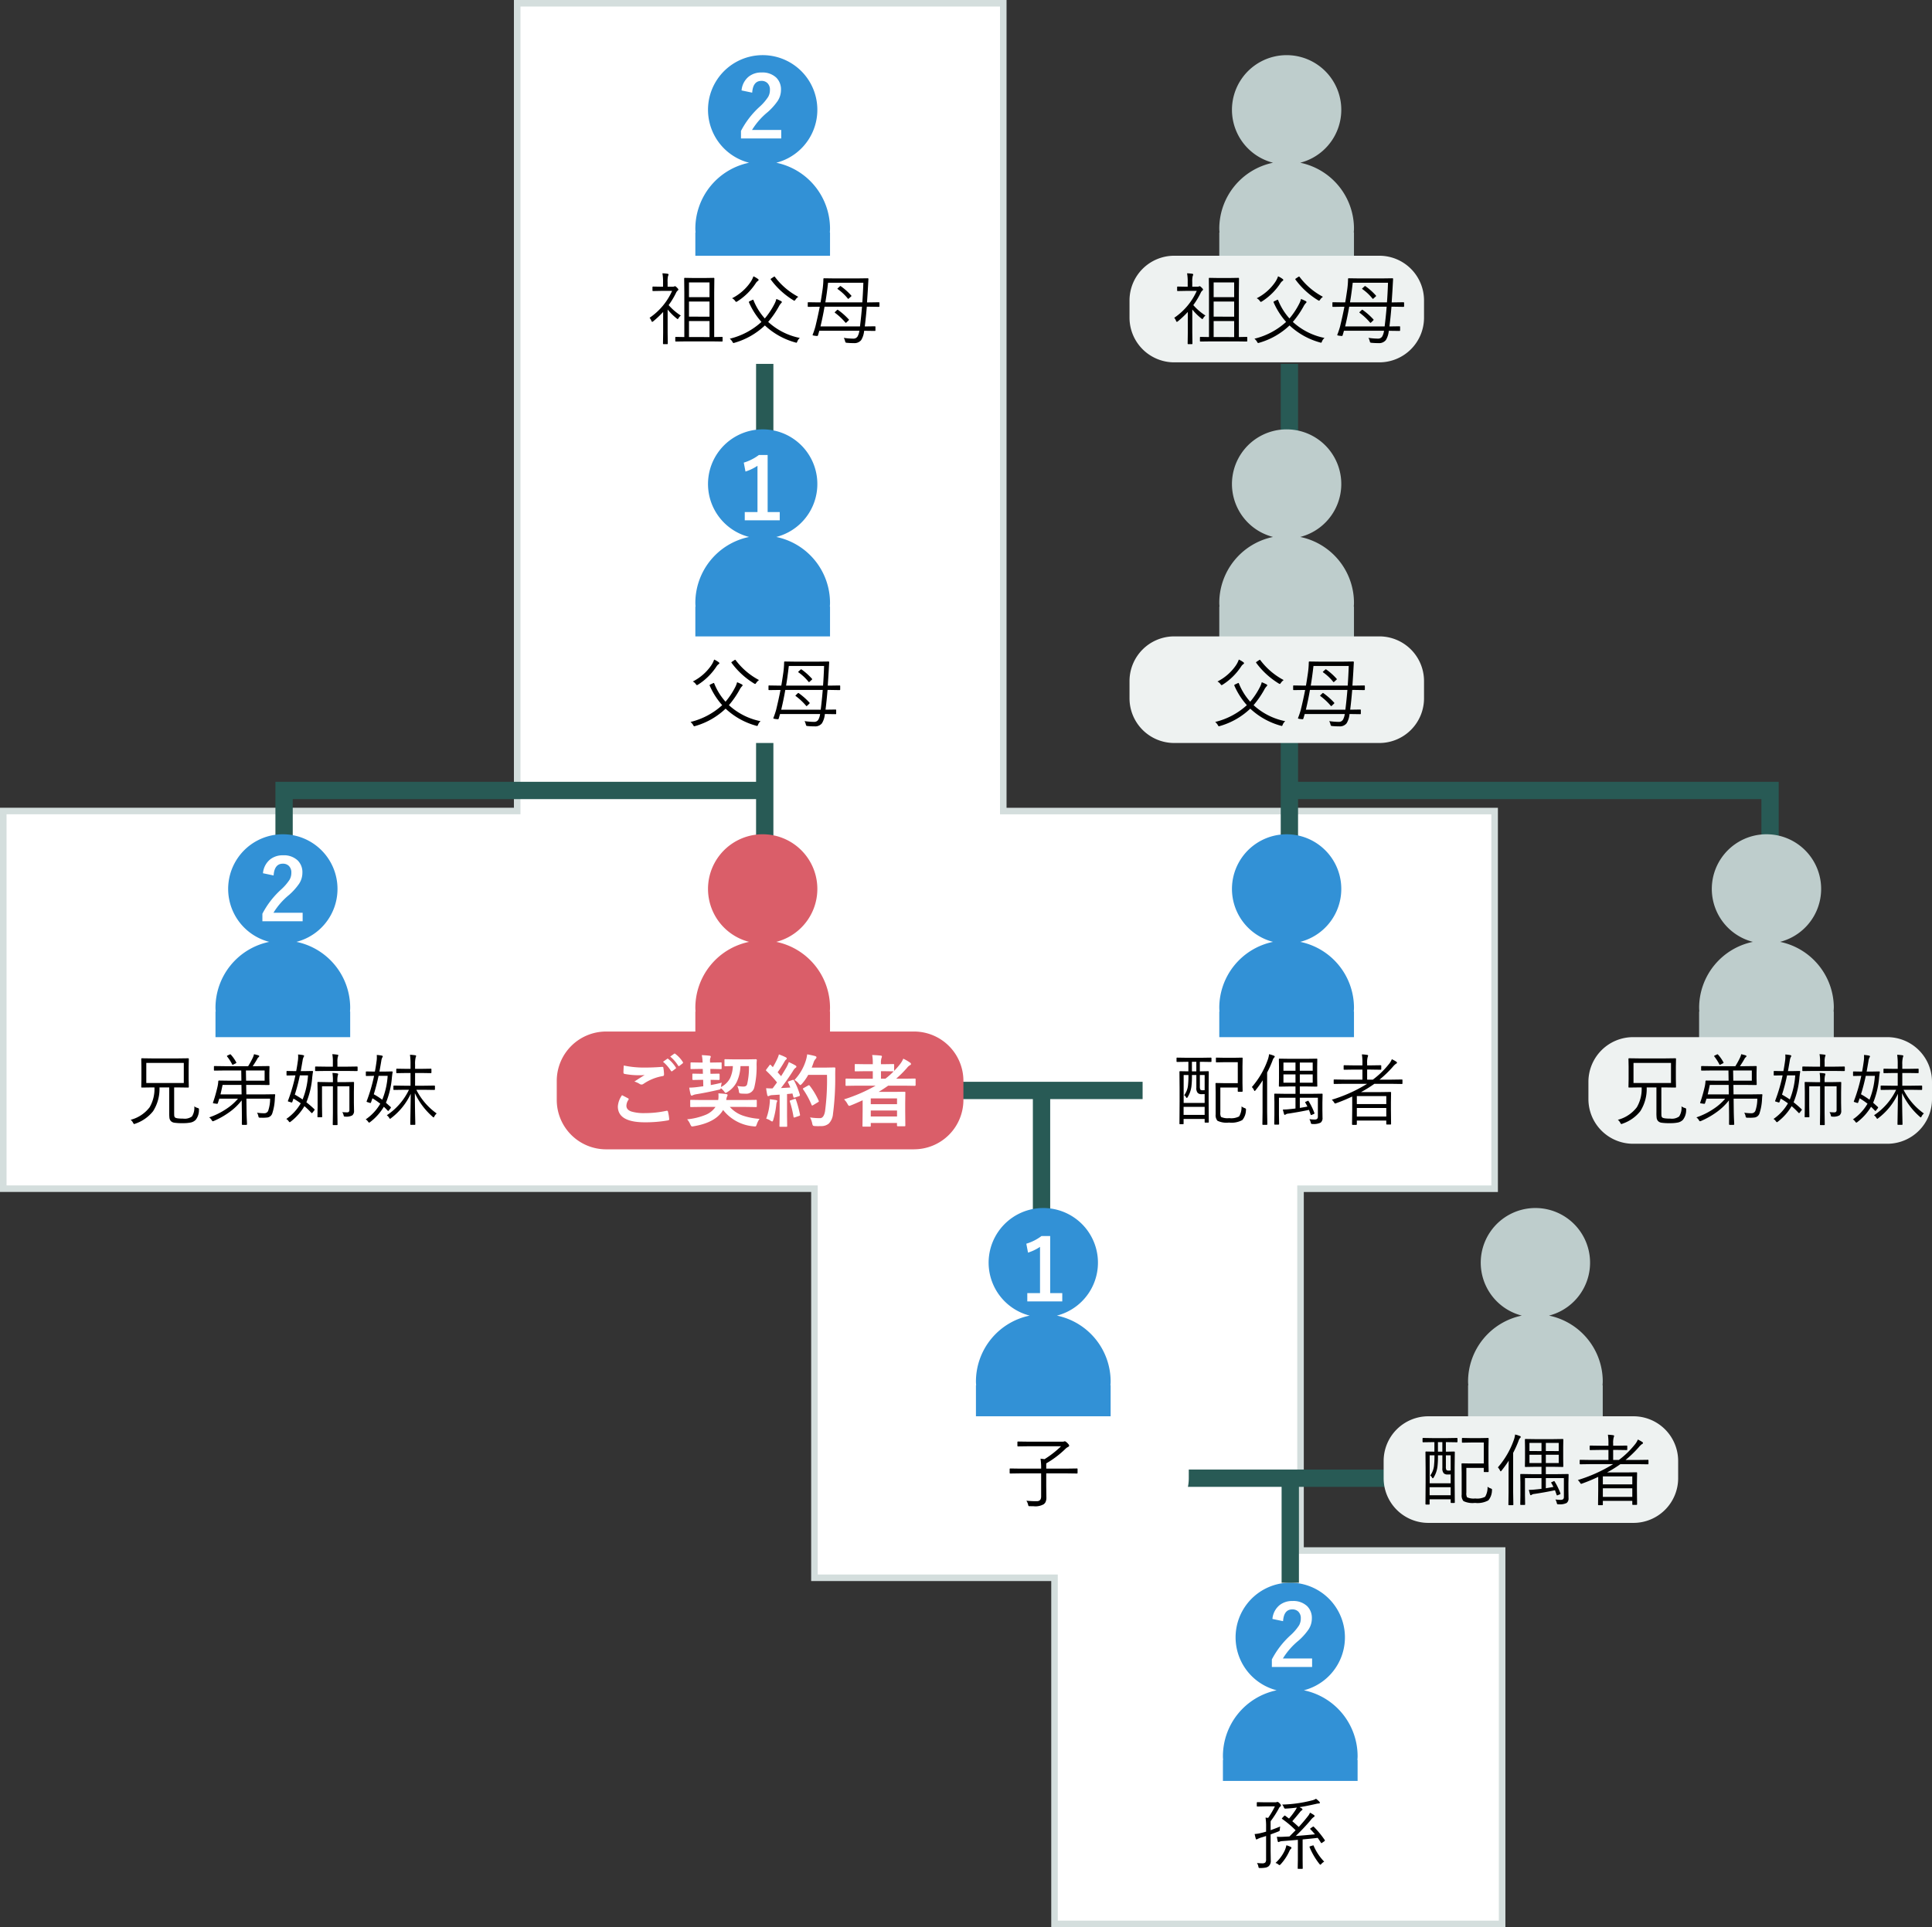
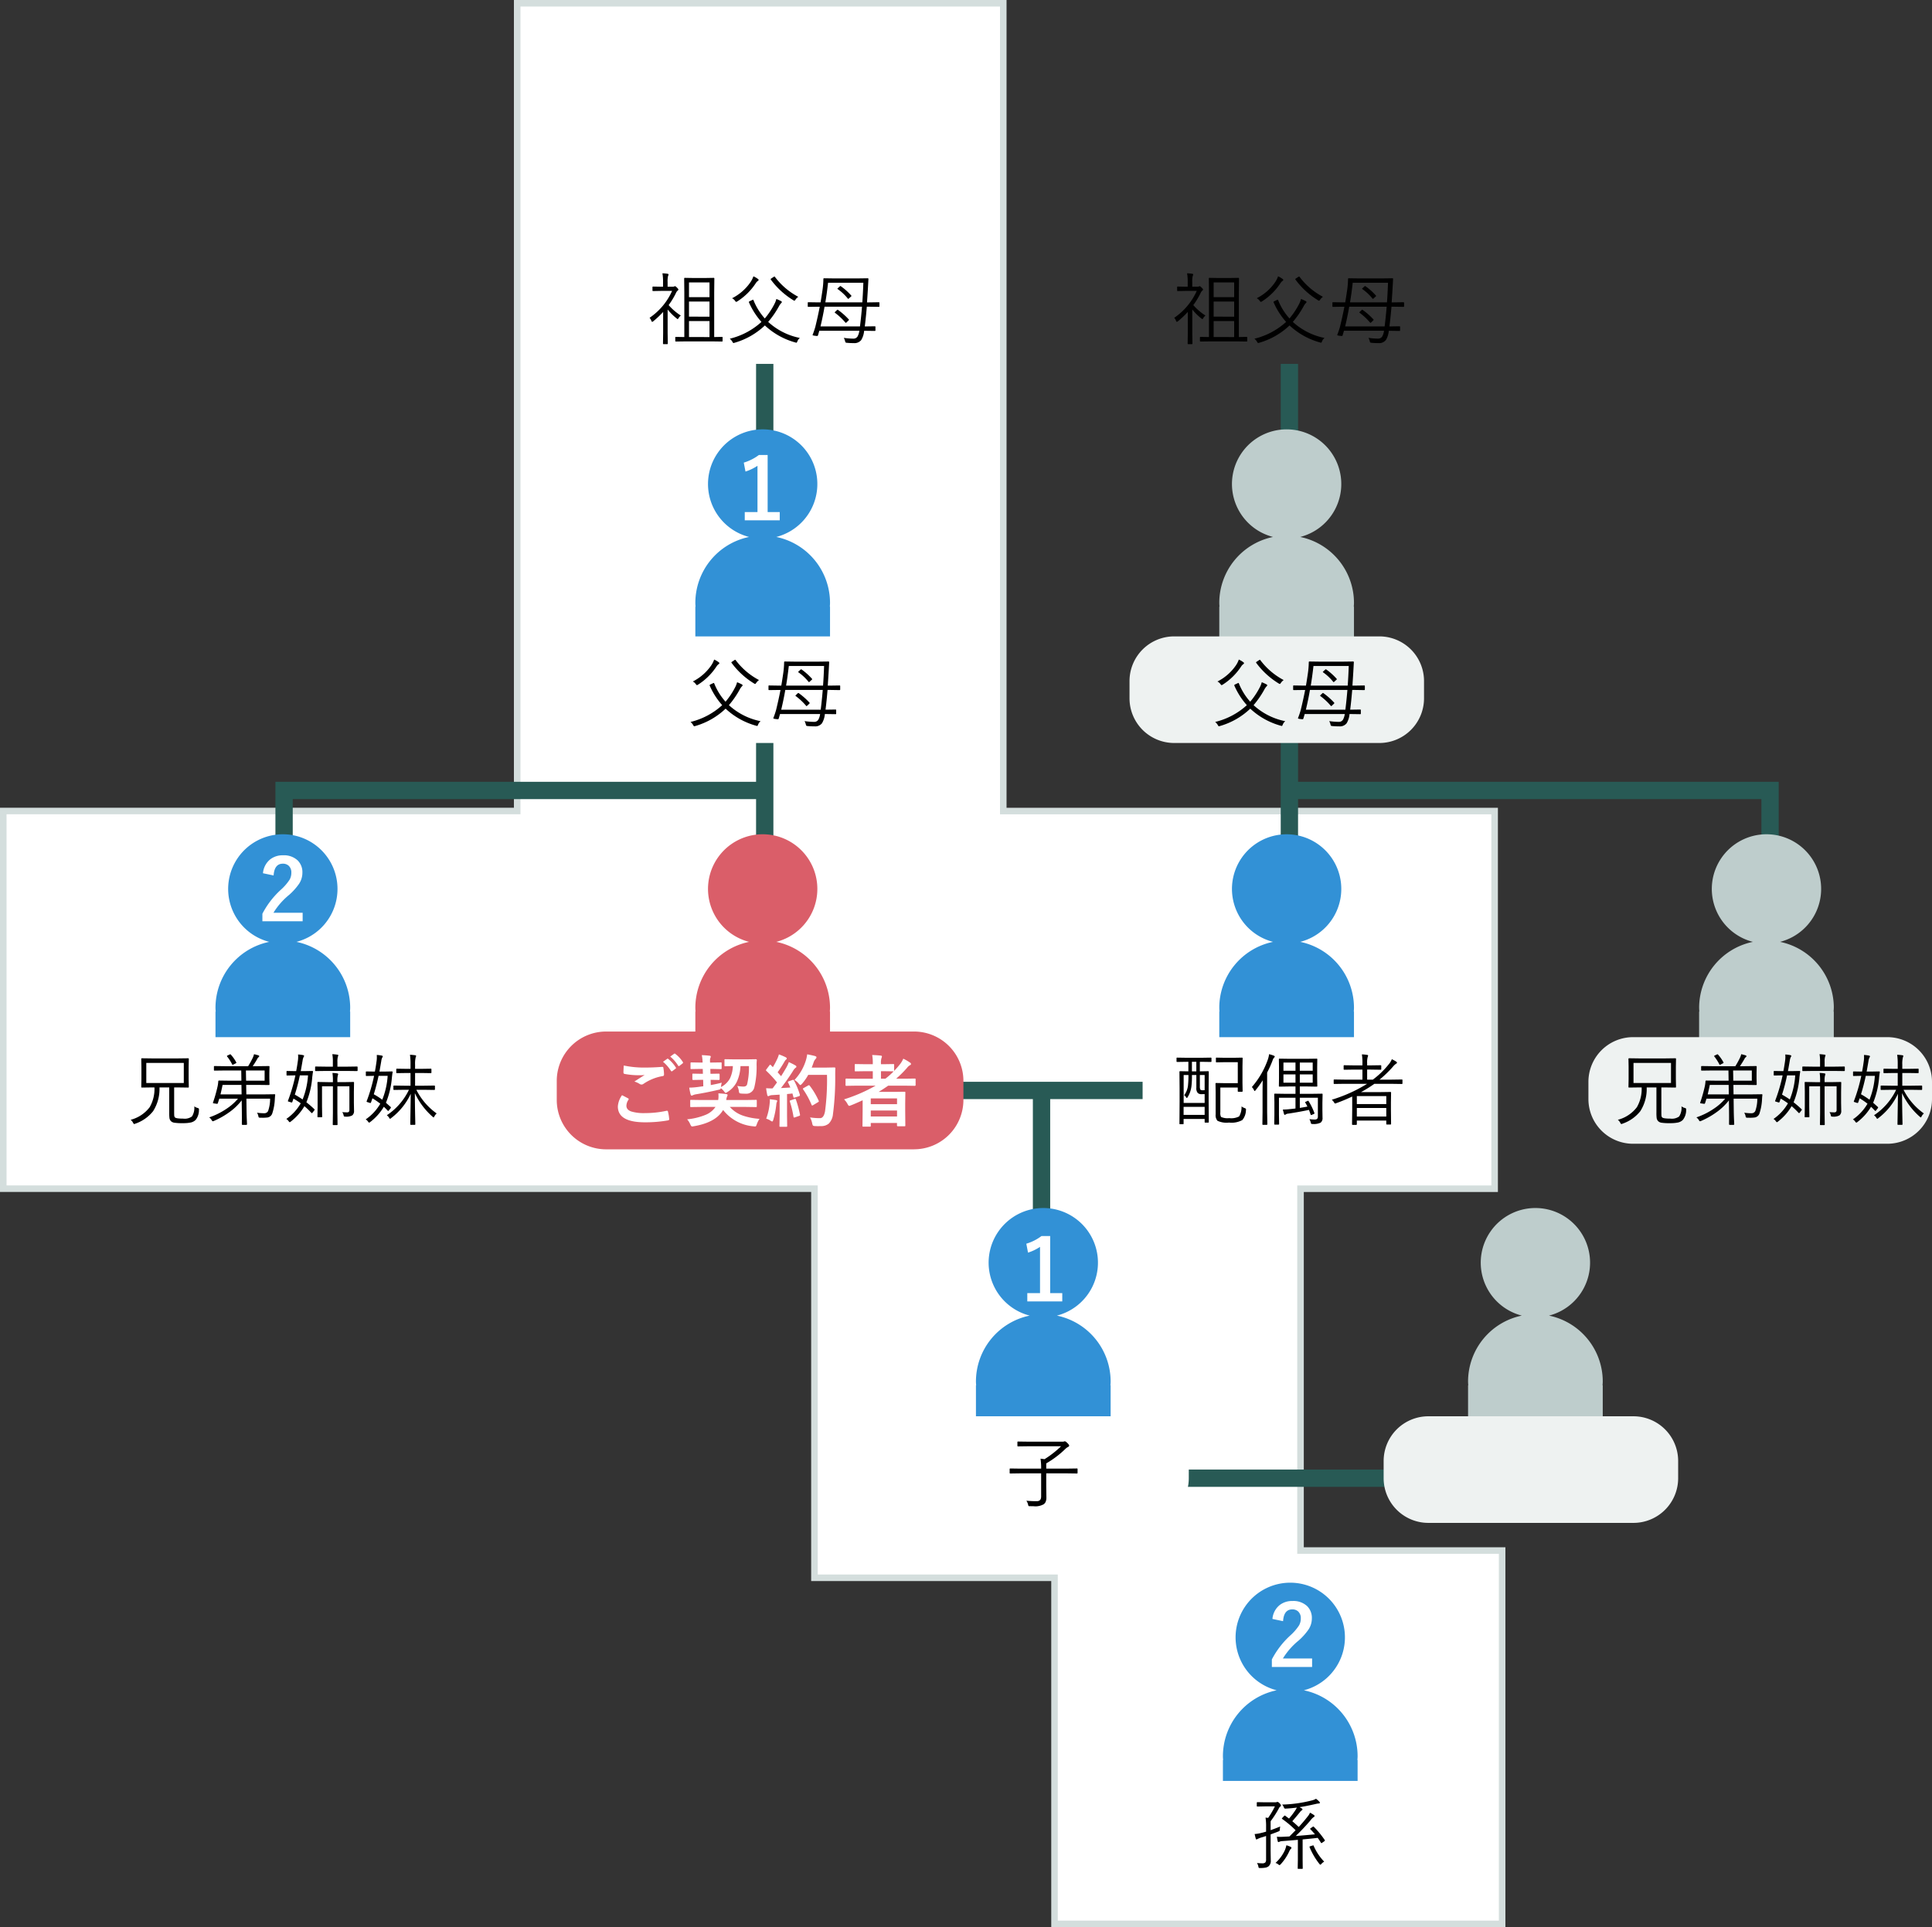
<svg xmlns="http://www.w3.org/2000/svg" width="295.233" height="294.551" viewBox="0 0 295.233 294.551">
  <rect x="0" y="0" width="295.233" height="294.551" fill="#333333" stroke="none" />
  <g id="Group_1247" data-name="Group 1247" transform="translate(1308.543 -4787.725)">
    <path id="Path_58" data-name="Path 58" d="M741.192,5417.68v-55.3h29.663v-57.724H695.769V5181.194H621.491v123.458H542.957v57.724H666.913v59.467H703.6v52.9H772V5417.68Z" transform="translate(-1851 -392.969)" fill="#fff" stroke="#d4dedd" stroke-miterlimit="10" stroke-width="1" />
    <line id="Line_14" data-name="Line 14" x2="80.067" transform="translate(-1191.997 4954.39)" fill="none" stroke="#285a55" stroke-miterlimit="10" stroke-width="2.646" />
    <line id="Line_15" data-name="Line 15" y1="30.033" transform="translate(-1149.385 4954.39)" fill="none" stroke="#285a55" stroke-miterlimit="10" stroke-width="2.646" />
    <line id="Line_16" data-name="Line 16" x2="73.032" transform="translate(-1146.947 5013.653)" fill="none" stroke="#285a55" stroke-miterlimit="10" stroke-width="2.646" />
    <line id="Line_17" data-name="Line 17" y2="73.404" transform="translate(-1111.508 4843.341)" fill="none" stroke="#285a55" stroke-miterlimit="10" stroke-width="2.646" />
    <path id="Path_59" data-name="Path 59" d="M739.492,5301.509h73.449v37.7" transform="translate(-1851 -392.969)" fill="none" stroke="#285a55" stroke-miterlimit="10" stroke-width="2.646" />
    <path id="Path_60" data-name="Path 60" d="M659.317,5301.509H585.868v37.7" transform="translate(-1851 -392.969)" fill="none" stroke="#285a55" stroke-miterlimit="10" stroke-width="2.646" />
    <line id="Line_18" data-name="Line 18" y2="73.404" transform="translate(-1191.683 4843.341)" fill="none" stroke="#285a55" stroke-miterlimit="10" stroke-width="2.646" />
-     <path id="Path_61" data-name="Path 61" d="M669.294,5215.648a10.293,10.293,0,0,0-8.213-10.081,8.354,8.354,0,1,0-4.154,0,10.293,10.293,0,0,0-8.213,10.081c0,.2.018.388.029.581h-.029v8.214h20.58v-8.214h-.027c.009-.193.027-.385.027-.581" transform="translate(-1851 -392.969)" fill="#3291d6" />
    <path id="Path_62" data-name="Path 62" d="M669.294,5272.843a10.293,10.293,0,0,0-8.213-10.081,8.354,8.354,0,1,0-4.154,0,10.293,10.293,0,0,0-8.213,10.081c0,.2.018.388.029.581h-.029v8.214h20.58v-8.214h-.027c.009-.193.027-.385.027-.581" transform="translate(-1851 -392.969)" fill="#3291d6" />
-     <path id="Path_63" data-name="Path 63" d="M749.361,5215.648a10.293,10.293,0,0,0-8.215-10.081,8.353,8.353,0,1,0-4.154,0,10.293,10.293,0,0,0-8.214,10.081c0,.2.019.388.031.581h-.031v8.214h20.583v-8.214h-.03c.011-.193.03-.385.03-.581" transform="translate(-1851 -392.969)" fill="#becdcc" />
    <path id="Path_64" data-name="Path 64" d="M749.361,5272.843a10.293,10.293,0,0,0-8.215-10.081,8.353,8.353,0,1,0-4.154,0,10.293,10.293,0,0,0-8.214,10.081c0,.2.019.388.031.581h-.031v8.214h20.583v-8.214h-.03c.011-.193.03-.385.03-.581" transform="translate(-1851 -392.969)" fill="#becdcc" />
    <path id="Path_65" data-name="Path 65" d="M749.361,5334.73a10.293,10.293,0,0,0-8.215-10.081,8.353,8.353,0,1,0-4.153,0,10.293,10.293,0,0,0-8.215,10.081c0,.2.019.388.031.581h-.031v8.215h20.583v-8.215h-.03c.011-.193.03-.385.03-.581" transform="translate(-1851 -392.969)" fill="#3291d6" />
    <path id="Path_66" data-name="Path 66" d="M595.969,5334.73a10.293,10.293,0,0,0-8.215-10.081,8.354,8.354,0,1,0-4.154,0,10.293,10.293,0,0,0-8.214,10.081c0,.2.019.388.031.581h-.031v8.215h20.583v-8.215h-.029c.009-.193.029-.385.029-.581" transform="translate(-1851 -392.969)" fill="#3291d6" />
    <path id="Path_67" data-name="Path 67" d="M822.688,5334.73a10.3,10.3,0,0,0-8.215-10.081,8.354,8.354,0,1,0-4.154,0,10.293,10.293,0,0,0-8.214,10.081c0,.2.019.388.029.581H802.1v8.215h20.583v-8.215h-.03c.01-.193.03-.385.03-.581" transform="translate(-1851 -392.969)" fill="#becdcc" />
    <path id="Path_68" data-name="Path 68" d="M669.294,5334.73a10.293,10.293,0,0,0-8.213-10.081,8.354,8.354,0,1,0-4.154,0,10.293,10.293,0,0,0-8.213,10.081c0,.2.018.388.029.581h-.029v8.215h20.58v-8.215h-.027c.009-.193.027-.385.027-.581" transform="translate(-1851 -392.969)" fill="#da5e69" />
    <path id="Path_69" data-name="Path 69" d="M712.175,5391.853a10.294,10.294,0,0,0-8.213-10.081,8.353,8.353,0,1,0-4.155,0,10.293,10.293,0,0,0-8.214,10.081c0,.2.02.388.03.581h-.03v8.214h20.582v-8.214h-.029c.011-.193.029-.385.029-.581" transform="translate(-1851 -392.969)" fill="#3291d6" />
    <path id="Path_70" data-name="Path 70" d="M787.377,5391.853a10.293,10.293,0,0,0-8.214-10.081,8.353,8.353,0,1,0-4.154,0,10.293,10.293,0,0,0-8.214,10.081c0,.2.019.388.03.581h-.03v8.214h20.582v-8.214h-.029c.01-.193.029-.385.029-.581" transform="translate(-1851 -392.969)" fill="#becdcc" />
    <path id="Path_71" data-name="Path 71" d="M749.915,5449.12a10.293,10.293,0,0,0-8.213-10.081,8.354,8.354,0,1,0-4.155,0,10.293,10.293,0,0,0-8.213,10.081c0,.195.018.388.029.58h-.029v8.214h20.581V5449.7h-.028c.009-.192.028-.385.028-.58" transform="translate(-1851 -392.969)" fill="#3291d6" />
-     <path id="Path_72" data-name="Path 72" d="M753.234,5236.075H721.893a6.832,6.832,0,0,1-6.832-6.832v-2.63a6.832,6.832,0,0,1,6.832-6.832h31.341a6.831,6.831,0,0,1,6.831,6.832v2.63a6.831,6.831,0,0,1-6.831,6.832" transform="translate(-1851 -392.969)" fill="#eef2f1" />
    <path id="Path_1945" data-name="Path 1945" d="M-6.439.387A.083.083,0,0,1-6.533.48L-8.191.457H-11.9L-13.57.48q-.1,0-.1-.094V-.135q0-.094.1-.094l1.283.023V-7.02l-.023-2.133q0-.1.094-.1l1.359.023h1.693l1.371-.023q.094,0,.094.1l-.023,2.145v6.8l1.189-.023a.083.083,0,0,1,.094.094Zm-2-.592V-2.648h-3.135V-.205Zm0-3.117V-5.637h-3.135v2.314Zm0-2.977V-8.555h-3.135V-6.3Zm-4.383,2.807a1.312,1.312,0,0,0-.334.381q-.088.158-.146.158-.041,0-.164-.105a8.668,8.668,0,0,1-1.371-1.359V-.861l.023,1.641q0,.1-.094.1h-.545q-.094,0-.094-.1l.023-1.641V-4.043a14.614,14.614,0,0,1-1.5,1.418.352.352,0,0,1-.17.094q-.07,0-.141-.182a1.265,1.265,0,0,0-.264-.434A9.784,9.784,0,0,0-14.156-7.26h-1.705l-1.2.023a.083.083,0,0,1-.094-.094v-.492q0-.1.094-.1l1.2.023h.322V-8.59a7.243,7.243,0,0,0-.094-1.359,6.835,6.835,0,0,1,.791.07q.146.041.146.1a.712.712,0,0,1-.076.24,3.528,3.528,0,0,0-.07.938v.7h.791a.586.586,0,0,0,.217-.035.669.669,0,0,1,.111-.047q.094,0,.311.217t.217.287a.239.239,0,0,1-.117.182.9.9,0,0,0-.234.322,11.938,11.938,0,0,1-1.137,1.887A8.69,8.69,0,0,0-12.826-3.492ZM5.367-.07A1.3,1.3,0,0,0,4.98.469Q4.91.662,4.84.662q-.012,0-.182-.047A11.124,11.124,0,0,1,.023-1.98,11.173,11.173,0,0,1-4.594.662q-.17.047-.182.047-.064,0-.164-.193a1.846,1.846,0,0,0-.4-.469A11,11,0,0,0-.5-2.52a11.218,11.218,0,0,1-1.91-2.988.193.193,0,0,1-.012-.059q0-.059.158-.135l.352-.164a.288.288,0,0,1,.123-.047q.047,0,.076.088A9.376,9.376,0,0,0,.012-3.047a11.679,11.679,0,0,0,1.465-2.2,3.378,3.378,0,0,0,.3-.779,6.952,6.952,0,0,1,.709.322q.135.076.135.158,0,.047-.135.182a2.245,2.245,0,0,0-.322.475A14.173,14.173,0,0,1,.527-2.52,10.054,10.054,0,0,0,5.367-.07Zm-.24-6.287a1.628,1.628,0,0,0-.422.428q-.117.17-.164.17a.612.612,0,0,1-.182-.082A12.052,12.052,0,0,1,.938-8.977.118.118,0,0,1,.9-9.047q0-.047.117-.123l.3-.2a.549.549,0,0,1,.164-.088.094.094,0,0,1,.064.041A10.728,10.728,0,0,0,5.127-6.357ZM-.932-8.941q0,.094-.135.17a1.262,1.262,0,0,0-.287.311,9.352,9.352,0,0,1-2.83,2.8.966.966,0,0,1-.17.082q-.064,0-.182-.17a1.238,1.238,0,0,0-.457-.387A7.562,7.562,0,0,0-2.18-8.59a3.746,3.746,0,0,0,.451-.9,3.8,3.8,0,0,1,.686.4Q-.932-9.006-.932-8.941Zm13.77,6.035a.117.117,0,0,1,.035.064q0,.035-.094.129l-.24.229q-.117.111-.146.111t-.07-.053A9.565,9.565,0,0,0,10.752-3.9q-.059-.041-.059-.07t.094-.117l.24-.229q.076-.07.105-.07a.209.209,0,0,1,.088.047A10.392,10.392,0,0,1,12.838-2.906Zm.375-3.656a.133.133,0,0,1,.041.076q0,.035-.082.1l-.264.24q-.111.105-.141.105t-.076-.053a7.429,7.429,0,0,0-1.523-1.43q-.059-.041-.059-.07t.111-.123l.211-.193Q11.52-8,11.566-8a.129.129,0,0,1,.07.029A9.463,9.463,0,0,1,13.213-6.562Zm4.318,1.646q0,.094-.1.094l-1.471-.023H15.6q-.152,1.8-.311,3.018l1.535-.023a.083.083,0,0,1,.094.094v.521a.083.083,0,0,1-.094.094l-1.635-.023A3.24,3.24,0,0,1,14.748.246a1.31,1.31,0,0,1-1.119.475q-.574,0-1.055-.047a.475.475,0,0,1-.217-.053.48.48,0,0,1-.07-.164,1.867,1.867,0,0,0-.205-.539,10.566,10.566,0,0,0,1.465.117.714.714,0,0,0,.65-.352,2.473,2.473,0,0,0,.264-.85H8.338q-.141.5-.205.7A.124.124,0,0,1,8-.369q-.059,0-.3-.029Q7.313-.445,7.313-.51A.288.288,0,0,1,7.33-.58,12.294,12.294,0,0,0,7.74-1.8q.4-1.646.668-3.041H8.156l-1.488.023a.083.083,0,0,1-.094-.094v-.521a.083.083,0,0,1,.094-.094l1.488.023h.375q.088-.48.275-1.74a13.137,13.137,0,0,0,.158-1.834q0-.111.105-.111l1.646.023h3.369l1.658-.023q.105,0,.105.111l-.059,1.055q-.029.6-.158,2.52h.328l1.471-.023q.1,0,.1.094Zm-2.666.07H9.141Q8.895-3.4,8.52-1.828h6.035Q14.748-3.393,14.865-4.846Zm.205-3.662H9.68q-.2,1.746-.416,3h5.648Q15.012-6.838,15.07-8.508Z" transform="translate(-1111.509 4839.446)" />
    <path id="Path_73" data-name="Path 73" d="M753.234,5294.254H721.893a6.832,6.832,0,0,1-6.832-6.832v-2.63a6.832,6.832,0,0,1,6.832-6.832h31.341a6.831,6.831,0,0,1,6.831,6.832v2.63a6.831,6.831,0,0,1-6.831,6.832" transform="translate(-1851 -392.969)" fill="#eef2f1" />
    <path id="Path_74" data-name="Path 74" d="M674.276,5294.254H642.937a6.832,6.832,0,0,1-6.832-6.832v-2.63a6.832,6.832,0,0,1,6.832-6.832h31.339a6.832,6.832,0,0,1,6.833,6.832v2.63a6.832,6.832,0,0,1-6.833,6.832" transform="translate(-1851 -392.969)" fill="#fff" />
    <path id="Path_75" data-name="Path 75" d="M755.234,5355.507H723.893a6.832,6.832,0,0,1-6.832-6.832v-2.632a6.832,6.832,0,0,1,6.832-6.831h31.341a6.831,6.831,0,0,1,6.831,6.831v2.632a6.831,6.831,0,0,1-6.831,6.832" transform="translate(-1851 -392.969)" fill="#fff" />
    <path id="Path_76" data-name="Path 76" d="M792.067,5413.454h-31.34a6.833,6.833,0,0,1-6.833-6.832v-2.631a6.833,6.833,0,0,1,6.833-6.831h31.34a6.832,6.832,0,0,1,6.832,6.831v2.631a6.832,6.832,0,0,1-6.832,6.832" transform="translate(-1851 -392.969)" fill="#eef2f1" />
    <path id="Path_77" data-name="Path 77" d="M717.285,5413.454h-31.34a6.832,6.832,0,0,1-6.832-6.832v-2.631a6.832,6.832,0,0,1,6.832-6.831h31.34a6.831,6.831,0,0,1,6.832,6.831v2.631a6.831,6.831,0,0,1-6.832,6.832" transform="translate(-1851 -392.969)" fill="#fff" />
    <path id="Path_78" data-name="Path 78" d="M755.779,5469.183H724.438a6.832,6.832,0,0,1-6.832-6.832v-2.631a6.831,6.831,0,0,1,6.832-6.832h31.341a6.83,6.83,0,0,1,6.831,6.832v2.631a6.831,6.831,0,0,1-6.831,6.832" transform="translate(-1851 -392.969)" fill="#fff" />
    <path id="Path_79" data-name="Path 79" d="M682.131,5356.359H635.082a7.546,7.546,0,0,1-7.546-7.547V5345.9a7.546,7.546,0,0,1,7.546-7.546h47.049a7.546,7.546,0,0,1,7.547,7.546v2.907a7.546,7.546,0,0,1-7.547,7.547" transform="translate(-1851 -392.969)" fill="#da5e69" />
    <path id="Path_80" data-name="Path 80" d="M605.241,5355.507H566.4a6.832,6.832,0,0,1-6.832-6.832v-2.632a6.832,6.832,0,0,1,6.832-6.831h38.84a6.832,6.832,0,0,1,6.833,6.831v2.632a6.832,6.832,0,0,1-6.833,6.832" transform="translate(-1851 -392.969)" fill="#fff" />
    <path id="Path_81" data-name="Path 81" d="M830.86,5355.507H792.018a6.831,6.831,0,0,1-6.831-6.832v-2.632a6.831,6.831,0,0,1,6.831-6.831H830.86a6.83,6.83,0,0,1,6.83,6.831v2.632a6.83,6.83,0,0,1-6.83,6.832" transform="translate(-1851 -392.969)" fill="#eef2f1" />
    <path id="Path_1944" data-name="Path 1944" d="M-.633-.07A1.3,1.3,0,0,0-1.02.469q-.07.193-.141.193-.012,0-.182-.047a11.124,11.124,0,0,1-4.635-2.6A11.173,11.173,0,0,1-10.594.662q-.17.047-.182.047-.064,0-.164-.193a1.846,1.846,0,0,0-.4-.469A11,11,0,0,0-6.5-2.52a11.218,11.218,0,0,1-1.91-2.988.193.193,0,0,1-.012-.059q0-.059.158-.135l.352-.164a.288.288,0,0,1,.123-.047q.047,0,.076.088A9.376,9.376,0,0,0-5.988-3.047a11.679,11.679,0,0,0,1.465-2.2,3.378,3.378,0,0,0,.3-.779,6.952,6.952,0,0,1,.709.322q.135.076.135.158,0,.047-.135.182a2.245,2.245,0,0,0-.322.475A14.173,14.173,0,0,1-5.473-2.52,10.054,10.054,0,0,0-.633-.07Zm-.24-6.287a1.628,1.628,0,0,0-.422.428q-.117.17-.164.17a.612.612,0,0,1-.182-.082A12.052,12.052,0,0,1-5.062-8.977a.118.118,0,0,1-.035-.07q0-.047.117-.123l.3-.2a.549.549,0,0,1,.164-.088.094.094,0,0,1,.064.041A10.728,10.728,0,0,0-.873-6.357ZM-6.932-8.941q0,.094-.135.17a1.262,1.262,0,0,0-.287.311,9.352,9.352,0,0,1-2.83,2.8.966.966,0,0,1-.17.082q-.064,0-.182-.17a1.238,1.238,0,0,0-.457-.387A7.562,7.562,0,0,0-8.18-8.59a3.746,3.746,0,0,0,.451-.9,3.8,3.8,0,0,1,.686.4Q-6.932-9.006-6.932-8.941ZM6.838-2.906a.117.117,0,0,1,.035.064q0,.035-.094.129l-.24.229q-.117.111-.146.111t-.07-.053A9.565,9.565,0,0,0,4.752-3.9q-.059-.041-.059-.07t.094-.117l.24-.229q.076-.07.105-.07a.209.209,0,0,1,.088.047A10.392,10.392,0,0,1,6.838-2.906Zm.375-3.656a.133.133,0,0,1,.041.076q0,.035-.082.1l-.264.24q-.111.105-.141.105t-.076-.053a7.429,7.429,0,0,0-1.523-1.43q-.059-.041-.059-.07t.111-.123l.211-.193Q5.52-8,5.566-8a.129.129,0,0,1,.07.029A9.463,9.463,0,0,1,7.213-6.562Zm4.318,1.646q0,.094-.1.094L9.961-4.846H9.6q-.152,1.8-.311,3.018l1.535-.023a.083.083,0,0,1,.094.094v.521a.083.083,0,0,1-.094.094L9.188-1.166A3.24,3.24,0,0,1,8.748.246,1.31,1.31,0,0,1,7.629.721q-.574,0-1.055-.047A.475.475,0,0,1,6.357.621a.48.48,0,0,1-.07-.164,1.867,1.867,0,0,0-.205-.539A10.566,10.566,0,0,0,7.547.035.714.714,0,0,0,8.2-.316a2.473,2.473,0,0,0,.264-.85H2.338q-.141.5-.205.7A.124.124,0,0,1,2-.369q-.059,0-.3-.029Q1.313-.445,1.313-.51A.288.288,0,0,1,1.33-.58,12.294,12.294,0,0,0,1.74-1.8q.4-1.646.668-3.041H2.156L.668-4.822a.083.083,0,0,1-.094-.094v-.521a.083.083,0,0,1,.094-.094l1.488.023h.375q.088-.48.275-1.74a13.137,13.137,0,0,0,.158-1.834q0-.111.105-.111l1.646.023H8.086l1.658-.023q.105,0,.105.111L9.791-8.027q-.029.6-.158,2.52h.328l1.471-.023q.1,0,.1.094Zm-2.666.07H3.141Q2.895-3.4,2.52-1.828H8.555Q8.748-3.393,8.865-4.846ZM9.07-8.508H3.68q-.2,1.746-.416,3H8.912Q9.012-6.838,9.07-8.508Z" transform="translate(-1191.683 4898.022)" />
    <path id="Path_1943" data-name="Path 1943" d="M-.633-.07A1.3,1.3,0,0,0-1.02.469q-.07.193-.141.193-.012,0-.182-.047a11.124,11.124,0,0,1-4.635-2.6A11.173,11.173,0,0,1-10.594.662q-.17.047-.182.047-.064,0-.164-.193a1.846,1.846,0,0,0-.4-.469A11,11,0,0,0-6.5-2.52a11.218,11.218,0,0,1-1.91-2.988.193.193,0,0,1-.012-.059q0-.059.158-.135l.352-.164a.288.288,0,0,1,.123-.047q.047,0,.076.088A9.376,9.376,0,0,0-5.988-3.047a11.679,11.679,0,0,0,1.465-2.2,3.378,3.378,0,0,0,.3-.779,6.952,6.952,0,0,1,.709.322q.135.076.135.158,0,.047-.135.182a2.245,2.245,0,0,0-.322.475A14.173,14.173,0,0,1-5.473-2.52,10.054,10.054,0,0,0-.633-.07Zm-.24-6.287a1.628,1.628,0,0,0-.422.428q-.117.17-.164.17a.612.612,0,0,1-.182-.082A12.052,12.052,0,0,1-5.062-8.977a.118.118,0,0,1-.035-.07q0-.047.117-.123l.3-.2a.549.549,0,0,1,.164-.088.094.094,0,0,1,.064.041A10.728,10.728,0,0,0-.873-6.357ZM-6.932-8.941q0,.094-.135.17a1.262,1.262,0,0,0-.287.311,9.352,9.352,0,0,1-2.83,2.8.966.966,0,0,1-.17.082q-.064,0-.182-.17a1.238,1.238,0,0,0-.457-.387A7.562,7.562,0,0,0-8.18-8.59a3.746,3.746,0,0,0,.451-.9,3.8,3.8,0,0,1,.686.4Q-6.932-9.006-6.932-8.941ZM6.838-2.906a.117.117,0,0,1,.035.064q0,.035-.094.129l-.24.229q-.117.111-.146.111t-.07-.053A9.565,9.565,0,0,0,4.752-3.9q-.059-.041-.059-.07t.094-.117l.24-.229q.076-.07.105-.07a.209.209,0,0,1,.088.047A10.392,10.392,0,0,1,6.838-2.906Zm.375-3.656a.133.133,0,0,1,.041.076q0,.035-.082.1l-.264.24q-.111.105-.141.105t-.076-.053a7.429,7.429,0,0,0-1.523-1.43q-.059-.041-.059-.07t.111-.123l.211-.193Q5.52-8,5.566-8a.129.129,0,0,1,.07.029A9.463,9.463,0,0,1,7.213-6.562Zm4.318,1.646q0,.094-.1.094L9.961-4.846H9.6q-.152,1.8-.311,3.018l1.535-.023a.083.083,0,0,1,.094.094v.521a.083.083,0,0,1-.094.094L9.188-1.166A3.24,3.24,0,0,1,8.748.246,1.31,1.31,0,0,1,7.629.721q-.574,0-1.055-.047A.475.475,0,0,1,6.357.621a.48.48,0,0,1-.07-.164,1.867,1.867,0,0,0-.205-.539A10.566,10.566,0,0,0,7.547.035.714.714,0,0,0,8.2-.316a2.473,2.473,0,0,0,.264-.85H2.338q-.141.5-.205.7A.124.124,0,0,1,2-.369q-.059,0-.3-.029Q1.313-.445,1.313-.51A.288.288,0,0,1,1.33-.58,12.294,12.294,0,0,0,1.74-1.8q.4-1.646.668-3.041H2.156L.668-4.822a.083.083,0,0,1-.094-.094v-.521a.083.083,0,0,1,.094-.094l1.488.023h.375q.088-.48.275-1.74a13.137,13.137,0,0,0,.158-1.834q0-.111.105-.111l1.646.023H8.086l1.658-.023q.105,0,.105.111L9.791-8.027q-.029.6-.158,2.52h.328l1.471-.023q.1,0,.1.094Zm-2.666.07H3.141Q2.895-3.4,2.52-1.828H8.555Q8.748-3.393,8.865-4.846ZM9.07-8.508H3.68q-.2,1.746-.416,3H8.912Q9.012-6.838,9.07-8.508Z" transform="translate(-1111.509 4898.022)" />
    <path id="Path_1942" data-name="Path 1942" d="M-21.492-3.879q.463.234.926.48.094.053.094.117a.2.2,0,0,1-.035.1,1.675,1.675,0,0,0-.316.914q0,.615.744.879a6.631,6.631,0,0,0,2.1.246,15.243,15.243,0,0,0,3.252-.346.614.614,0,0,1,.105-.012.14.14,0,0,1,.146.123,6.793,6.793,0,0,1,.193,1.172q0,.018,0,.023,0,.123-.205.158A19.7,19.7,0,0,1-18,.264q-4.131,0-4.131-2.426A3.322,3.322,0,0,1-21.492-3.879Zm.264-4.535a15.089,15.089,0,0,0,3.369.311q1.107,0,2.5-.105h.035a.135.135,0,0,1,.146.135,6.953,6.953,0,0,1,.105,1.02q0,.234-.205.252a7.429,7.429,0,0,0-2.936,1.189.515.515,0,0,1-.3.105.524.524,0,0,1-.252-.07,3.059,3.059,0,0,0-.838-.387q.979-.639,1.57-1a7.489,7.489,0,0,1-.873.035,11.554,11.554,0,0,1-2.209-.205.2.2,0,0,1-.158-.217Q-21.281-7.535-21.229-8.414Zm6-.574.633-.445a.11.11,0,0,1,.07-.029.19.19,0,0,1,.111.053,5.177,5.177,0,0,1,1.137,1.289.15.15,0,0,1,.035.088.128.128,0,0,1-.07.1l-.5.375a.175.175,0,0,1-.094.035q-.053,0-.111-.076A6.02,6.02,0,0,0-15.229-8.988Zm1.1-.791.6-.434a.161.161,0,0,1,.082-.029.188.188,0,0,1,.1.053,4.644,4.644,0,0,1,1.143,1.236.2.2,0,0,1,.035.1.148.148,0,0,1-.07.117l-.48.375a.182.182,0,0,1-.1.035.13.13,0,0,1-.105-.076A5.677,5.677,0,0,0-14.127-9.779ZM-7.74-7.893H-8l.023.744h.047l1.225-.023q.123,0,.123.129v.721q0,.117-.123.117l-1.225-.023h-.023l.023.8q.85-.152,1.682-.363a2.506,2.506,0,0,0-.117.662A3.2,3.2,0,0,0-5-6.445a4.772,4.772,0,0,0,.445-1.881q-.5.006-.891.018l-.264.006q-.094,0-.111-.023a.277.277,0,0,1-.018-.123v-.8q0-.094.023-.111a.2.2,0,0,1,.105-.018l1.371.023h1.916l1.359-.023q.17,0,.17.135v.029a6.211,6.211,0,0,0-.035.662,13.2,13.2,0,0,1-.34,3.445,1.259,1.259,0,0,1-1.354,1q-.41,0-.65-.023t-.287-.082a.959.959,0,0,1-.082-.328,2.53,2.53,0,0,0-.24-.756,5.618,5.618,0,0,0,.932.1q.463,0,.568-.334A10.814,10.814,0,0,0-2.1-8.326H-3.393A6.194,6.194,0,0,1-4-5.83,3.839,3.839,0,0,1-5.373-4.371a.963.963,0,0,1-.275.146q-.088,0-.281-.275a2.961,2.961,0,0,0-.463-.457.245.245,0,0,1-.1.176.879.879,0,0,1-.252.076q-1.77.416-3.516.7a1.934,1.934,0,0,0-.422.135.45.45,0,0,1-.176.059q-.076,0-.146-.158a9.172,9.172,0,0,1-.217-1.066A10.53,10.53,0,0,0-10-5.121l.926-.123-.023-.984h-.287l-1.225.023q-.135,0-.135-.117v-.721q0-.094.023-.111a.219.219,0,0,1,.111-.018l1.225.023h.252l-.023-.744h-.4l-1.342.023q-.1,0-.117-.023A.219.219,0,0,1-11.027-8v-.744A.2.2,0,0,1-11-8.871a.219.219,0,0,1,.111-.018l1.342.023h.369A6.585,6.585,0,0,0-9.3-10q.633.023,1.172.088.193.018.193.129a.489.489,0,0,1-.059.217,1.111,1.111,0,0,0-.053.439q0,.088.006.258h.3L-6.4-8.889q.094,0,.111.023a.258.258,0,0,1,.018.117V-8q0,.1-.023.117a.2.2,0,0,1-.105.018ZM-9.369-2.086l-1.576.023q-.094,0-.111-.023a.2.2,0,0,1-.018-.105v-.844q0-.094.023-.111a.2.2,0,0,1,.105-.018l1.576.023H-6.8A3.022,3.022,0,0,0-6.75-3.75q0-.193-.018-.41.674.035,1.178.105.229.041.229.146a.319.319,0,0,1-.029.117q-.041.088-.053.123a1.729,1.729,0,0,0-.123.527H-2.6l1.559-.023q.105,0,.123.023A.159.159,0,0,1-.9-3.035v.844q0,.088-.023.108a.223.223,0,0,1-.123.021L-2.6-2.086H-5.016a4.7,4.7,0,0,0,2,1.33A9.754,9.754,0,0,0-.48-.264,3.315,3.315,0,0,0-.9.568,1.588,1.588,0,0,1-1.02.844.169.169,0,0,1-1.16.9,1.407,1.407,0,0,1-1.412.879a6.594,6.594,0,0,1-4.635-2.5Q-7.148.293-10.535.867A1.573,1.573,0,0,1-10.8.9q-.117,0-.264-.322a2.7,2.7,0,0,0-.48-.768A10.068,10.068,0,0,0-8.7-.885a3.347,3.347,0,0,0,1.488-1.2ZM4.787-6.135a11.147,11.147,0,0,1,.891,2.174.494.494,0,0,1,.012.088q0,.105-.158.152L4.9-3.516a.419.419,0,0,1-.105.018q-.076,0-.1-.1l-.146-.545q-.275.041-.826.088v3.3L3.744.814a.185.185,0,0,1-.023.117.2.2,0,0,1-.105.018H2.7q-.1,0-.117-.023A.219.219,0,0,1,2.566.814L2.59-.756V-3.961l-1.131.07a1.123,1.123,0,0,0-.439.1.365.365,0,0,1-.182.059q-.105,0-.146-.205Q.6-4.371.527-4.945q.439.029.738.029.117,0,.258-.006l.668-.908A16.848,16.848,0,0,0,.574-7.582Q.5-7.658.5-7.693a.477.477,0,0,1,.082-.152l.445-.592q.07-.105.117-.105t.111.07l.3.311A12.24,12.24,0,0,0,2.2-9.369a4.024,4.024,0,0,0,.281-.744,9.457,9.457,0,0,1,1.043.439q.158.088.158.193,0,.07-.105.158a.812.812,0,0,0-.229.287q-.58.99-1.061,1.652l.527.6q.352-.551.809-1.33A6.171,6.171,0,0,0,4-8.941q.686.322,1.008.516.146.082.146.182a.208.208,0,0,1-.135.182,1.589,1.589,0,0,0-.393.492Q3.756-6.2,2.795-4.969q1.008-.053,1.43-.082-.188-.463-.34-.756A.266.266,0,0,1,3.855-5.9q0-.053.152-.111l.551-.193a.5.5,0,0,1,.117-.023Q4.734-6.229,4.787-6.135Zm.07-.07a7.544,7.544,0,0,0,1.717-2.9,5.7,5.7,0,0,0,.229-1.02q.6.111,1.166.252.252.076.252.193a.357.357,0,0,1-.117.24,1.448,1.448,0,0,0-.34.609q-.187.533-.275.732H9.756l1.207-.023q.146,0,.146.141-.023.34-.023,1A42.6,42.6,0,0,1,10.74-.973,2.378,2.378,0,0,1,10.119.445a1.753,1.753,0,0,1-1.2.4L8.49.855q-.275,0-.475-.018A.6.6,0,0,1,7.682.762,1,1,0,0,1,7.57.434,3.167,3.167,0,0,0,7.236-.48a11.08,11.08,0,0,0,1.348.111H8.76q.574,0,.768-1.037a36.316,36.316,0,0,0,.3-5.578H6.961a7.54,7.54,0,0,1-.937,1.342q-.2.217-.264.217t-.252-.217A2.207,2.207,0,0,0,4.857-6.205Zm2.332.879A11.106,11.106,0,0,1,8.555-3.035a.227.227,0,0,1,.029.094q0,.064-.135.135l-.756.457A.257.257,0,0,1,7.57-2.3q-.064,0-.105-.123A12.884,12.884,0,0,0,6.205-4.74a.259.259,0,0,1-.059-.117q0-.053.129-.123l.674-.381a.257.257,0,0,1,.123-.047Q7.119-5.408,7.189-5.326ZM.539-.287a9.2,9.2,0,0,0,.527-2.3A4.578,4.578,0,0,0,1.1-3.064q0-.082-.006-.2.8.105.926.129.205.035.205.146a.669.669,0,0,1-.07.182,1.463,1.463,0,0,0-.076.381,12.455,12.455,0,0,1-.457,2.3q-.07.264-.164.264A.646.646,0,0,1,1.178,0,2.066,2.066,0,0,0,.539-.287ZM4.869-3.3a.372.372,0,0,1,.105-.023q.064,0,.111.129A17.53,17.53,0,0,1,5.7-.926a.494.494,0,0,1,.012.082q0,.088-.152.135l-.633.217a.464.464,0,0,1-.129.029q-.064,0-.088-.123A15.745,15.745,0,0,0,4.16-2.895a.373.373,0,0,1-.023-.1q0-.059.135-.1Zm7.564.059a24.771,24.771,0,0,0,4.828-2.092H14.279l-1.488.023q-.094,0-.111-.023a.2.2,0,0,1-.018-.105V-6.3q0-.117.129-.117l1.488.023h2.549V-7.547h-1.1l-1.523.023a.185.185,0,0,1-.117-.023.2.2,0,0,1-.018-.105v-.855q0-.094.023-.111a.219.219,0,0,1,.111-.018l1.523.023h1.1v-.17a6.268,6.268,0,0,0-.094-1.236q.75.023,1.295.088.193.018.193.117a.646.646,0,0,1-.059.24,2.364,2.364,0,0,0-.088.826v.135h.357l1.512-.023q.105,0,.123.023a.159.159,0,0,1,.023.105v.914a12.143,12.143,0,0,0,.861-.973,3.862,3.862,0,0,0,.539-.891,7,7,0,0,1,1.031.6.263.263,0,0,1,.146.217q0,.1-.135.164a1.586,1.586,0,0,0-.492.445A17.72,17.72,0,0,1,20.4-6.4h1.354l1.5-.023a.1.1,0,0,1,.117.117v.867q0,.129-.117.129l-1.5-.023H19.178q-.727.51-1.459.949h2.332l1.611-.023q.1,0,.123.029a.236.236,0,0,1,.018.117l-.023,1.617v1.2L21.8.75q0,.088-.029.105a.219.219,0,0,1-.111.018h-1q-.135,0-.135-.123V.369H16.518V.8q0,.094-.029.111a.183.183,0,0,1-.105.018h-1q-.1,0-.117-.023A.2.2,0,0,1,15.252.8l.023-2.256V-3.1q-1.189.539-1.787.773a1.845,1.845,0,0,1-.264.082q-.1,0-.264-.3A2.62,2.62,0,0,0,12.434-3.24ZM16.518-.627h4.014v-.908H16.518Zm4.014-2.76H16.518v.879h4.014Zm-.586-4.137-1.512-.023h-.357V-6.4h.674a10.928,10.928,0,0,0,1.266-1.125Z" transform="translate(-1191.997 4958.994)" fill="#fff" />
    <path id="Path_1941" data-name="Path 1941" d="M-12.82-1.465a2.391,2.391,0,0,1-.5,1.547,1.525,1.525,0,0,1-.744.4,5.807,5.807,0,0,1-1.236.1A7.748,7.748,0,0,1-16.57.516a.942.942,0,0,1-.539-.252.952.952,0,0,1-.217-.457,6.953,6.953,0,0,1-.035-.873V-4.881H-18.85a6.316,6.316,0,0,1-.979,3.639,5.907,5.907,0,0,1-2.707,1.9.664.664,0,0,1-.182.059q-.064,0-.17-.193A1.318,1.318,0,0,0-23.256.07a5.35,5.35,0,0,0,2.9-1.916,5.542,5.542,0,0,0,.738-3.035h-.252l-1.67.023a.083.083,0,0,1-.094-.094l.023-1.178V-8.051l-.023-1.189a.083.083,0,0,1,.094-.094l1.67.023h3.738l1.664-.023q.1,0,.1.094l-.023,1.189v1.922l.023,1.178q0,.094-.1.094l-1.664-.023h-.475V-1.2q0,.527.018.674a.45.45,0,0,0,.1.223q.164.193,1.266.193a1.867,1.867,0,0,0,1.336-.334,2.448,2.448,0,0,0,.357-1.547,1.326,1.326,0,0,0,.516.252q.2.059.2.176Q-12.814-1.541-12.82-1.465Zm-2.314-4.09v-3.07h-5.73v3.07ZM-1.166-3.732q-.035.217-.059.691a8.063,8.063,0,0,1-.4,2.168.92.92,0,0,1-.85.6,4.8,4.8,0,0,1-.6.029q-.164,0-.422-.006A.3.3,0,0,1-3.668-.3a.278.278,0,0,1-.064-.152,1.378,1.378,0,0,0-.217-.562,8.245,8.245,0,0,0,1.131.082.625.625,0,0,0,.574-.363,5.7,5.7,0,0,0,.3-1.869H-5.566l.023,1.91q.012.762.047,1.471.023.516.023.521,0,.105-.117.105h-.557q-.117,0-.117-.105l.006-.955q0-.463-.006-1.037L-6.287-2.9A8.9,8.9,0,0,1-8.215-1.066a12.268,12.268,0,0,1-2.3,1.3.664.664,0,0,1-.182.059q-.076,0-.176-.17A1.275,1.275,0,0,0-11.256-.3,10.9,10.9,0,0,0-8.613-1.611,8.162,8.162,0,0,0-6.85-3.164H-9.709l-.217.674q-.035.117-.123.117a.5.5,0,0,1-.094-.012l-.346-.047q-.193-.023-.193-.076a.384.384,0,0,1,.023-.094,22.453,22.453,0,0,0,.7-2.484,5.436,5.436,0,0,0,.094-.727q0-.117.135-.117l1.67.023h1.729l-.023-1.564h-2.4l-1.682.023a.083.083,0,0,1-.094-.094v-.51a.083.083,0,0,1,.094-.094l1.682.023H-5.3a13.2,13.2,0,0,0,.721-1.318,2.682,2.682,0,0,0,.176-.516q.3.064.674.176.123.041.123.135,0,.07-.111.158a.659.659,0,0,0-.187.24q-.252.469-.7,1.125h.656l1.811-.023q.1,0,.1.094l-.023.938v.838l.023.938q0,.094-.1.094l-1.811-.023H-5.6l.023,1.453h2.6l1.705-.023A.093.093,0,0,1-1.166-3.732ZM-2.783-5.906V-7.471H-5.643l.029,1.564ZM-6.3-3.814l-.023-1.453H-9.205q-.158.773-.322,1.453Zm-.82-4.9a.144.144,0,0,1,.023.064q0,.035-.129.105l-.311.152a.4.4,0,0,1-.141.059q-.035,0-.064-.07a7.245,7.245,0,0,0-.768-1.2.1.1,0,0,1-.029-.064q0-.059.123-.105l.287-.135a.233.233,0,0,1,.1-.035.129.129,0,0,1,.082.047A5.8,5.8,0,0,1-7.119-8.713ZM4.811-1.559a.1.1,0,0,1,.047.082.213.213,0,0,1-.07.129l-.217.281q-.082.111-.135.111A.135.135,0,0,1,4.354-1,12.532,12.532,0,0,0,3.3-2.016,8.288,8.288,0,0,1,1.2.352a.329.329,0,0,1-.146.082Q.99.434.873.264A1.025,1.025,0,0,0,.527-.059,7.277,7.277,0,0,0,2.736-2.449,12.928,12.928,0,0,0,1.629-3.17l-.176.5q-.029.094-.094.094A.377.377,0,0,1,1.248-2.6l-.3-.094Q.773-2.73.773-2.783a.357.357,0,0,1,.018-.076A25.859,25.859,0,0,0,1.922-6.721H1.857L.645-6.7q-.082,0-.082-.094v-.5q0-.1.082-.1l1.213.023h.182q.141-.721.264-1.605a3.745,3.745,0,0,0,.041-.574q0-.182-.018-.363a5.1,5.1,0,0,1,.779.1q.146.041.146.117a.433.433,0,0,1-.082.182A1.722,1.722,0,0,0,3.023-9q-.229,1.336-.287,1.629h.539l1.213-.023q.123,0,.123.105v.029a4.414,4.414,0,0,0-.07.457q-.006.041-.012.1-.023.164-.029.211a12.854,12.854,0,0,1-.9,3.885A15.1,15.1,0,0,1,4.811-1.559ZM3.85-6.721H2.6a26.986,26.986,0,0,1-.768,2.941q.721.41,1.189.744A11.94,11.94,0,0,0,3.85-6.721Zm7.031,5.4a.847.847,0,0,1-.264.709,1.851,1.851,0,0,1-1.078.193.306.306,0,0,1-.187-.035.345.345,0,0,1-.064-.17,1.417,1.417,0,0,0-.205-.48q.375.035.756.035.334,0,.334-.357V-5.051H8.338V-1.02L8.361.791q0,.088-.094.088H7.723q-.094,0-.094-.088L7.652-1.02V-5.051H5.988V-2L6.012-.4q0,.082-.105.082H5.373A.073.073,0,0,1,5.291-.4l.023-1.588V-4.283L5.291-5.619q0-.094.082-.094l1.535.029h.744v-.182a7.454,7.454,0,0,0-.07-1.225,5.681,5.681,0,0,1,.744.07q.129.023.129.111a.4.4,0,0,1-.047.176,3.075,3.075,0,0,0-.07.867v.182h.908l1.541-.029a.083.083,0,0,1,.094.094l-.023,1.406v1.67Zm.545-6.152q0,.094-.1.094L9.721-7.4H6.645l-1.617.023a.083.083,0,0,1-.094-.094v-.51a.083.083,0,0,1,.094-.094l1.617.023h1v-.721a6.093,6.093,0,0,0-.082-1.189q.346.018.768.076.146.018.146.094a.776.776,0,0,1-.07.229,2.852,2.852,0,0,0-.064.791v.721H9.721l1.605-.023q.1,0,.1.094ZM23.508-.9a1.563,1.563,0,0,0-.346.445q-.07.158-.135.158a.628.628,0,0,1-.164-.123,10.891,10.891,0,0,1-2.689-3.592q.006,1.453.041,3.334.006.3.023,1.072.006.3.006.352a.083.083,0,0,1-.094.094h-.58a.083.083,0,0,1-.094-.094q0-.064.012-.8.041-2.35.059-3.85A9.945,9.945,0,0,1,16.535-.176a.472.472,0,0,1-.141.094q-.059,0-.146-.158a1.45,1.45,0,0,0-.357-.387,9.675,9.675,0,0,0,3.381-3.891h-.686l-1.594.023a.083.083,0,0,1-.094-.094v-.469q0-.105.094-.105l1.594.023h.926V-7.084h-.6l-1.477.023q-.1,0-.1-.094v-.492q0-.094.1-.094l1.477.023h.6v-.674a9.756,9.756,0,0,0-.082-1.477,7.259,7.259,0,0,1,.768.07q.17.023.17.1a.338.338,0,0,1-.029.129.506.506,0,0,0-.041.111,4.039,4.039,0,0,0-.088,1.078v.662h.926l1.477-.023a.083.083,0,0,1,.094.094v.492a.083.083,0,0,1-.094.094l-1.477-.023h-.926v1.945h1.33l1.6-.023a.093.093,0,0,1,.105.105v.469q0,.094-.105.094l-1.6-.023H20.4A9.906,9.906,0,0,0,23.508-.9ZM16.775-7.189q-.035.188-.07.457a.614.614,0,0,1-.012.105q-.018.158-.023.205a12.94,12.94,0,0,1-.914,3.885q.586.521.727.65a.106.106,0,0,1,.035.076.276.276,0,0,1-.076.141l-.205.264q-.094.123-.135.123t-.082-.053q-.316-.34-.586-.586a8.245,8.245,0,0,1-2.1,2.344A.329.329,0,0,1,13.189.5q-.064,0-.182-.17a1.025,1.025,0,0,0-.346-.322,7.385,7.385,0,0,0,2.232-2.4,12.176,12.176,0,0,0-1.2-.826l-.217.621q-.023.094-.094.094a.559.559,0,0,1-.111-.018l-.3-.1Q12.8-2.66,12.8-2.713a.357.357,0,0,1,.018-.076A25.589,25.589,0,0,0,13.945-6.65l-1.178.023q-.082,0-.082-.094v-.5q0-.1.082-.1L13.98-7.3h.088q.135-.691.258-1.605a3.745,3.745,0,0,0,.041-.574q0-.2-.012-.363a5.088,5.088,0,0,1,.773.1q.146.041.146.117a.433.433,0,0,1-.082.182,1.644,1.644,0,0,0-.146.516Q14.824-7.617,14.76-7.3h.686l1.213-.023q.123,0,.123.111A.052.052,0,0,1,16.775-7.189Zm-.756.539H14.631q-.316,1.482-.732,2.818A10.612,10.612,0,0,1,15.193-3,11.7,11.7,0,0,0,16.02-6.65Z" transform="translate(-1265.323 4958.807)" />
    <path id="Path_1940" data-name="Path 1940" d="M-12.82-1.465a2.391,2.391,0,0,1-.5,1.547,1.525,1.525,0,0,1-.744.4,5.807,5.807,0,0,1-1.236.1A7.748,7.748,0,0,1-16.57.516a.942.942,0,0,1-.539-.252.952.952,0,0,1-.217-.457,6.953,6.953,0,0,1-.035-.873V-4.881H-18.85a6.316,6.316,0,0,1-.979,3.639,5.907,5.907,0,0,1-2.707,1.9.664.664,0,0,1-.182.059q-.064,0-.17-.193A1.318,1.318,0,0,0-23.256.07a5.35,5.35,0,0,0,2.9-1.916,5.542,5.542,0,0,0,.738-3.035h-.252l-1.67.023a.083.083,0,0,1-.094-.094l.023-1.178V-8.051l-.023-1.189a.083.083,0,0,1,.094-.094l1.67.023h3.738l1.664-.023q.1,0,.1.094l-.023,1.189v1.922l.023,1.178q0,.094-.1.094l-1.664-.023h-.475V-1.2q0,.527.018.674a.45.45,0,0,0,.1.223q.164.193,1.266.193a1.867,1.867,0,0,0,1.336-.334,2.448,2.448,0,0,0,.357-1.547,1.326,1.326,0,0,0,.516.252q.2.059.2.176Q-12.814-1.541-12.82-1.465Zm-2.314-4.09v-3.07h-5.73v3.07ZM-1.166-3.732q-.035.217-.059.691a8.063,8.063,0,0,1-.4,2.168.92.92,0,0,1-.85.6,4.8,4.8,0,0,1-.6.029q-.164,0-.422-.006A.3.3,0,0,1-3.668-.3a.278.278,0,0,1-.064-.152,1.378,1.378,0,0,0-.217-.562,8.245,8.245,0,0,0,1.131.082.625.625,0,0,0,.574-.363,5.7,5.7,0,0,0,.3-1.869H-5.566l.023,1.91q.012.762.047,1.471.023.516.023.521,0,.105-.117.105h-.557q-.117,0-.117-.105l.006-.955q0-.463-.006-1.037L-6.287-2.9A8.9,8.9,0,0,1-8.215-1.066a12.268,12.268,0,0,1-2.3,1.3.664.664,0,0,1-.182.059q-.076,0-.176-.17A1.275,1.275,0,0,0-11.256-.3,10.9,10.9,0,0,0-8.613-1.611,8.162,8.162,0,0,0-6.85-3.164H-9.709l-.217.674q-.035.117-.123.117a.5.5,0,0,1-.094-.012l-.346-.047q-.193-.023-.193-.076a.384.384,0,0,1,.023-.094,22.453,22.453,0,0,0,.7-2.484,5.436,5.436,0,0,0,.094-.727q0-.117.135-.117l1.67.023h1.729l-.023-1.564h-2.4l-1.682.023a.083.083,0,0,1-.094-.094v-.51a.083.083,0,0,1,.094-.094l1.682.023H-5.3a13.2,13.2,0,0,0,.721-1.318,2.682,2.682,0,0,0,.176-.516q.3.064.674.176.123.041.123.135,0,.07-.111.158a.659.659,0,0,0-.187.24q-.252.469-.7,1.125h.656l1.811-.023q.1,0,.1.094l-.023.938v.838l.023.938q0,.094-.1.094l-1.811-.023H-5.6l.023,1.453h2.6l1.705-.023A.093.093,0,0,1-1.166-3.732ZM-2.783-5.906V-7.471H-5.643l.029,1.564ZM-6.3-3.814l-.023-1.453H-9.205q-.158.773-.322,1.453Zm-.82-4.9a.144.144,0,0,1,.023.064q0,.035-.129.105l-.311.152a.4.4,0,0,1-.141.059q-.035,0-.064-.07a7.245,7.245,0,0,0-.768-1.2.1.1,0,0,1-.029-.064q0-.059.123-.105l.287-.135a.233.233,0,0,1,.1-.035.129.129,0,0,1,.082.047A5.8,5.8,0,0,1-7.119-8.713ZM4.811-1.559a.1.1,0,0,1,.047.082.213.213,0,0,1-.07.129l-.217.281q-.082.111-.135.111A.135.135,0,0,1,4.354-1,12.532,12.532,0,0,0,3.3-2.016,8.288,8.288,0,0,1,1.2.352a.329.329,0,0,1-.146.082Q.99.434.873.264A1.025,1.025,0,0,0,.527-.059,7.277,7.277,0,0,0,2.736-2.449,12.928,12.928,0,0,0,1.629-3.17l-.176.5q-.029.094-.094.094A.377.377,0,0,1,1.248-2.6l-.3-.094Q.773-2.73.773-2.783a.357.357,0,0,1,.018-.076A25.859,25.859,0,0,0,1.922-6.721H1.857L.645-6.7q-.082,0-.082-.094v-.5q0-.1.082-.1l1.213.023h.182q.141-.721.264-1.605a3.745,3.745,0,0,0,.041-.574q0-.182-.018-.363a5.1,5.1,0,0,1,.779.1q.146.041.146.117a.433.433,0,0,1-.082.182A1.722,1.722,0,0,0,3.023-9q-.229,1.336-.287,1.629h.539l1.213-.023q.123,0,.123.105v.029a4.414,4.414,0,0,0-.07.457q-.006.041-.012.1-.023.164-.029.211a12.854,12.854,0,0,1-.9,3.885A15.1,15.1,0,0,1,4.811-1.559ZM3.85-6.721H2.6a26.986,26.986,0,0,1-.768,2.941q.721.41,1.189.744A11.94,11.94,0,0,0,3.85-6.721Zm7.031,5.4a.847.847,0,0,1-.264.709,1.851,1.851,0,0,1-1.078.193.306.306,0,0,1-.187-.035.345.345,0,0,1-.064-.17,1.417,1.417,0,0,0-.205-.48q.375.035.756.035.334,0,.334-.357V-5.051H8.338V-1.02L8.361.791q0,.088-.094.088H7.723q-.094,0-.094-.088L7.652-1.02V-5.051H5.988V-2L6.012-.4q0,.082-.105.082H5.373A.073.073,0,0,1,5.291-.4l.023-1.588V-4.283L5.291-5.619q0-.094.082-.094l1.535.029h.744v-.182a7.454,7.454,0,0,0-.07-1.225,5.681,5.681,0,0,1,.744.07q.129.023.129.111a.4.4,0,0,1-.047.176,3.075,3.075,0,0,0-.07.867v.182h.908l1.541-.029a.083.083,0,0,1,.094.094l-.023,1.406v1.67Zm.545-6.152q0,.094-.1.094L9.721-7.4H6.645l-1.617.023a.083.083,0,0,1-.094-.094v-.51a.083.083,0,0,1,.094-.094l1.617.023h1v-.721a6.093,6.093,0,0,0-.082-1.189q.346.018.768.076.146.018.146.094a.776.776,0,0,1-.07.229,2.852,2.852,0,0,0-.064.791v.721H9.721l1.605-.023q.1,0,.1.094ZM23.508-.9a1.563,1.563,0,0,0-.346.445q-.07.158-.135.158a.628.628,0,0,1-.164-.123,10.891,10.891,0,0,1-2.689-3.592q.006,1.453.041,3.334.006.3.023,1.072.006.3.006.352a.083.083,0,0,1-.094.094h-.58a.083.083,0,0,1-.094-.094q0-.064.012-.8.041-2.35.059-3.85A9.945,9.945,0,0,1,16.535-.176a.472.472,0,0,1-.141.094q-.059,0-.146-.158a1.45,1.45,0,0,0-.357-.387,9.675,9.675,0,0,0,3.381-3.891h-.686l-1.594.023a.083.083,0,0,1-.094-.094v-.469q0-.105.094-.105l1.594.023h.926V-7.084h-.6l-1.477.023q-.1,0-.1-.094v-.492q0-.094.1-.094l1.477.023h.6v-.674a9.756,9.756,0,0,0-.082-1.477,7.259,7.259,0,0,1,.768.07q.17.023.17.1a.338.338,0,0,1-.029.129.506.506,0,0,0-.041.111,4.039,4.039,0,0,0-.088,1.078v.662h.926l1.477-.023a.083.083,0,0,1,.094.094v.492a.083.083,0,0,1-.094.094l-1.477-.023h-.926v1.945h1.33l1.6-.023a.093.093,0,0,1,.105.105v.469q0,.094-.105.094l-1.6-.023H20.4A9.906,9.906,0,0,0,23.508-.9ZM16.775-7.189q-.035.188-.07.457a.614.614,0,0,1-.012.105q-.018.158-.023.205a12.94,12.94,0,0,1-.914,3.885q.586.521.727.65a.106.106,0,0,1,.035.076.276.276,0,0,1-.076.141l-.205.264q-.094.123-.135.123t-.082-.053q-.316-.34-.586-.586a8.245,8.245,0,0,1-2.1,2.344A.329.329,0,0,1,13.189.5q-.064,0-.182-.17a1.025,1.025,0,0,0-.346-.322,7.385,7.385,0,0,0,2.232-2.4,12.176,12.176,0,0,0-1.2-.826l-.217.621q-.023.094-.094.094a.559.559,0,0,1-.111-.018l-.3-.1Q12.8-2.66,12.8-2.713a.357.357,0,0,1,.018-.076A25.589,25.589,0,0,0,13.945-6.65l-1.178.023q-.082,0-.082-.094v-.5q0-.1.082-.1L13.98-7.3h.088q.135-.691.258-1.605a3.745,3.745,0,0,0,.041-.574q0-.2-.012-.363a5.088,5.088,0,0,1,.773.1q.146.041.146.117a.433.433,0,0,1-.082.182,1.644,1.644,0,0,0-.146.516Q14.824-7.617,14.76-7.3h.686l1.213-.023q.123,0,.123.111A.052.052,0,0,1,16.775-7.189Zm-.756.539H14.631q-.316,1.482-.732,2.818A10.612,10.612,0,0,1,15.193-3,11.7,11.7,0,0,0,16.02-6.65Z" transform="translate(-1038.06 4958.807)" />
    <path id="Path_1939" data-name="Path 1939" d="M-11.906-8.871a.088.088,0,0,1-.1.1l-1.459-.023h-.217v1.459l1.271-.023a.083.083,0,0,1,.094.094l-.023,2.238v2.186L-12.316.41A.083.083,0,0,1-12.41.5h-.445A.083.083,0,0,1-12.949.41V-.059h-3.217V.65q0,.094-.082.094h-.457A.083.083,0,0,1-16.8.65l.023-3.363V-4.729L-16.8-7.266a.083.083,0,0,1,.094-.094l1.271.023V-8.795h-.252l-1.465.023q-.094,0-.094-.1V-9.34a.083.083,0,0,1,.094-.094l1.465.023h2.221l1.459-.023q.1,0,.1.094Zm-1.043,6.363V-3.861q-.158.012-.469.012A.791.791,0,0,1-14-4.031a1.076,1.076,0,0,1-.217-.791V-6.779h-.674a13.436,13.436,0,0,1-.07,1.67,4.107,4.107,0,0,1-.6,1.74q-.059.094-.117.094t-.111-.094a.7.7,0,0,0-.287-.316,3.058,3.058,0,0,0,.592-1.605,13.963,13.963,0,0,0,.059-1.488h-.732v4.271Zm0,1.828V-1.91h-3.217V-.68Zm0-3.785V-6.779h-.732V-5.1a1.263,1.263,0,0,0,.059.521q.082.135.375.135A2.006,2.006,0,0,0-12.949-4.465Zm-1.271-2.871V-8.795h-.674v1.459ZM-6.639-1.4A2.429,2.429,0,0,1-7.189.105,3.408,3.408,0,0,1-9.229.492,3.233,3.233,0,0,1-10.992.217a1.317,1.317,0,0,1-.275-.984V-4.137l-.023-1.324q0-.094.105-.094l1.213.023h2.086V-8.736H-9.9l-1.236.023q-.094,0-.094-.082V-9.34a.083.083,0,0,1,.094-.094L-9.9-9.41H-8.5l1.254-.023q.1,0,.1.094l-.023,1.277V-5.59l.023,1.271q0,.1-.094.1h-.557q-.094,0-.094-.1v-.539h-2.66v3.791a1.3,1.3,0,0,0,.105.7,2.4,2.4,0,0,0,1.248.182A2.613,2.613,0,0,0-7.682-.445,2.77,2.77,0,0,0-7.312-1.98a1.517,1.517,0,0,0,.457.252q.229.082.229.188Q-6.627-1.506-6.639-1.4ZM5.074-3.832,5.045-2.537v1.143L5.063-.252A.87.87,0,0,1,4.781.5,2.367,2.367,0,0,1,3.563.709.415.415,0,0,1,3.334.674.719.719,0,0,1,3.258.469a1.767,1.767,0,0,0-.2-.5,6.177,6.177,0,0,0,.826.059q.469,0,.469-.422V-3.3H1.594v1.553q.51-.082,1.16-.205-.111-.24-.322-.6A.129.129,0,0,1,2.4-2.619q0-.029.1-.07l.275-.123a.283.283,0,0,1,.094-.035q.023,0,.064.059A9.951,9.951,0,0,1,3.826-.961a.353.353,0,0,1,.006.053q0,.041-.105.094L3.451-.7a.431.431,0,0,1-.129.047q-.047,0-.076-.082l-.252-.709q-1.559.328-3.129.563a.879.879,0,0,0-.439.135A.188.188,0,0,1-.7-.686q-.088,0-.117-.135Q-.891-1.049-1-1.5A9.188,9.188,0,0,0,.059-1.564Q.3-1.582.932-1.658V-3.3H-1.594V-.686L-1.57.709q0,.094-.1.094h-.551A.083.083,0,0,1-2.314.709l.023-1.383V-2.607l-.023-1.225a.083.083,0,0,1,.094-.094L-.527-3.9H.932V-5.027H.047L-1.512-5A.083.083,0,0,1-1.605-5.1l.018-1.154V-8.016l-.018-1.166a.083.083,0,0,1,.094-.094l1.559.023H2.613l1.559-.023a.083.083,0,0,1,.094.094L4.248-8.016v1.764L4.266-5.1A.083.083,0,0,1,4.172-5L2.613-5.027H1.594V-3.9H3.27l1.705-.023Q5.074-3.926,5.074-3.832ZM3.563-5.6V-6.867H1.594V-5.6Zm0-1.828V-8.678H1.594V-7.43ZM.932-5.6V-6.867H-.908V-5.6Zm0-1.828V-8.678H-.908V-7.43ZM-2.238-9.6a.211.211,0,0,1-.1.164,1.224,1.224,0,0,0-.24.457A16.724,16.724,0,0,1-3.4-7.154v6.012L-3.369.744q0,.094-.1.094h-.562A.083.083,0,0,1-4.125.744L-4.1-1.143V-4.189q0-.574.023-1.775A17.425,17.425,0,0,1-5.162-4.453q-.1.123-.141.123t-.111-.135a1.465,1.465,0,0,0-.322-.469A12.913,12.913,0,0,0-3.287-9.158a3.588,3.588,0,0,0,.182-.8,4.573,4.573,0,0,1,.732.229Q-2.238-9.674-2.238-9.6ZM17.279-5.5a.083.083,0,0,1-.094.094l-1.564-.023H12.984a18.6,18.6,0,0,1-2.039,1.266h2.912l1.588-.023q.094,0,.094.105L15.516-2.59v1.113L15.539.709q0,.082-.094.082H14.9q-.094,0-.094-.082V.182h-4.5V.744q0,.1-.094.1H9.668q-.094,0-.094-.1L9.6-1.488v-2A25.776,25.776,0,0,1,7.16-2.473a.689.689,0,0,1-.17.053q-.064,0-.176-.187A1.734,1.734,0,0,0,6.48-3a22.789,22.789,0,0,0,5.4-2.432H8.42l-1.559.023A.083.083,0,0,1,6.768-5.5v-.51q0-.082.094-.082L8.42-6.07h2.742V-7.605H9.92l-1.535.023a.083.083,0,0,1-.094-.094v-.5a.083.083,0,0,1,.094-.094l1.535.023h1.242v-.334a8.16,8.16,0,0,0-.082-1.348,6.252,6.252,0,0,1,.791.076q.158.018.158.105a.619.619,0,0,1-.059.205,3.1,3.1,0,0,0-.088.961v.334h.539l1.523-.023a.083.083,0,0,1,.094.094v.5a.083.083,0,0,1-.094.094l-1.523-.023h-.539V-6.07h.873a13.175,13.175,0,0,0,2.408-2.32,2.733,2.733,0,0,0,.492-.8,5.2,5.2,0,0,1,.68.375.209.209,0,0,1,.105.164q0,.094-.123.135a2.59,2.59,0,0,0-.516.492A17.009,17.009,0,0,1,13.775-6.07h1.846l1.564-.023q.094,0,.094.082ZM14.807-.428V-1.74h-4.5V-.428Zm0-1.91V-3.557h-4.5v1.219Z" transform="translate(-1111.509 4958.807)" />
-     <path id="Path_1938" data-name="Path 1938" d="M-11.906-8.871a.088.088,0,0,1-.1.1l-1.459-.023h-.217v1.459l1.271-.023a.083.083,0,0,1,.094.094l-.023,2.238v2.186L-12.316.41A.083.083,0,0,1-12.41.5h-.445A.083.083,0,0,1-12.949.41V-.059h-3.217V.65q0,.094-.082.094h-.457A.083.083,0,0,1-16.8.65l.023-3.363V-4.729L-16.8-7.266a.083.083,0,0,1,.094-.094l1.271.023V-8.795h-.252l-1.465.023q-.094,0-.094-.1V-9.34a.083.083,0,0,1,.094-.094l1.465.023h2.221l1.459-.023q.1,0,.1.094Zm-1.043,6.363V-3.861q-.158.012-.469.012A.791.791,0,0,1-14-4.031a1.076,1.076,0,0,1-.217-.791V-6.779h-.674a13.436,13.436,0,0,1-.07,1.67,4.107,4.107,0,0,1-.6,1.74q-.059.094-.117.094t-.111-.094a.7.7,0,0,0-.287-.316,3.058,3.058,0,0,0,.592-1.605,13.963,13.963,0,0,0,.059-1.488h-.732v4.271Zm0,1.828V-1.91h-3.217V-.68Zm0-3.785V-6.779h-.732V-5.1a1.263,1.263,0,0,0,.059.521q.082.135.375.135A2.006,2.006,0,0,0-12.949-4.465Zm-1.271-2.871V-8.795h-.674v1.459ZM-6.639-1.4A2.429,2.429,0,0,1-7.189.105,3.408,3.408,0,0,1-9.229.492,3.233,3.233,0,0,1-10.992.217a1.317,1.317,0,0,1-.275-.984V-4.137l-.023-1.324q0-.094.105-.094l1.213.023h2.086V-8.736H-9.9l-1.236.023q-.094,0-.094-.082V-9.34a.083.083,0,0,1,.094-.094L-9.9-9.41H-8.5l1.254-.023q.1,0,.1.094l-.023,1.277V-5.59l.023,1.271q0,.1-.094.1h-.557q-.094,0-.094-.1v-.539h-2.66v3.791a1.3,1.3,0,0,0,.105.7,2.4,2.4,0,0,0,1.248.182A2.613,2.613,0,0,0-7.682-.445,2.77,2.77,0,0,0-7.312-1.98a1.517,1.517,0,0,0,.457.252q.229.082.229.188Q-6.627-1.506-6.639-1.4ZM5.074-3.832,5.045-2.537v1.143L5.063-.252A.87.87,0,0,1,4.781.5,2.367,2.367,0,0,1,3.563.709.415.415,0,0,1,3.334.674.719.719,0,0,1,3.258.469a1.767,1.767,0,0,0-.2-.5,6.177,6.177,0,0,0,.826.059q.469,0,.469-.422V-3.3H1.594v1.553q.51-.082,1.16-.205-.111-.24-.322-.6A.129.129,0,0,1,2.4-2.619q0-.029.1-.07l.275-.123a.283.283,0,0,1,.094-.035q.023,0,.064.059A9.951,9.951,0,0,1,3.826-.961a.353.353,0,0,1,.006.053q0,.041-.105.094L3.451-.7a.431.431,0,0,1-.129.047q-.047,0-.076-.082l-.252-.709q-1.559.328-3.129.563a.879.879,0,0,0-.439.135A.188.188,0,0,1-.7-.686q-.088,0-.117-.135Q-.891-1.049-1-1.5A9.188,9.188,0,0,0,.059-1.564Q.3-1.582.932-1.658V-3.3H-1.594V-.686L-1.57.709q0,.094-.1.094h-.551A.083.083,0,0,1-2.314.709l.023-1.383V-2.607l-.023-1.225a.083.083,0,0,1,.094-.094L-.527-3.9H.932V-5.027H.047L-1.512-5A.083.083,0,0,1-1.605-5.1l.018-1.154V-8.016l-.018-1.166a.083.083,0,0,1,.094-.094l1.559.023H2.613l1.559-.023a.083.083,0,0,1,.094.094L4.248-8.016v1.764L4.266-5.1A.083.083,0,0,1,4.172-5L2.613-5.027H1.594V-3.9H3.27l1.705-.023Q5.074-3.926,5.074-3.832ZM3.563-5.6V-6.867H1.594V-5.6Zm0-1.828V-8.678H1.594V-7.43ZM.932-5.6V-6.867H-.908V-5.6Zm0-1.828V-8.678H-.908V-7.43ZM-2.238-9.6a.211.211,0,0,1-.1.164,1.224,1.224,0,0,0-.24.457A16.724,16.724,0,0,1-3.4-7.154v6.012L-3.369.744q0,.094-.1.094h-.562A.083.083,0,0,1-4.125.744L-4.1-1.143V-4.189q0-.574.023-1.775A17.425,17.425,0,0,1-5.162-4.453q-.1.123-.141.123t-.111-.135a1.465,1.465,0,0,0-.322-.469A12.913,12.913,0,0,0-3.287-9.158a3.588,3.588,0,0,0,.182-.8,4.573,4.573,0,0,1,.732.229Q-2.238-9.674-2.238-9.6ZM17.279-5.5a.083.083,0,0,1-.094.094l-1.564-.023H12.984a18.6,18.6,0,0,1-2.039,1.266h2.912l1.588-.023q.094,0,.094.105L15.516-2.59v1.113L15.539.709q0,.082-.094.082H14.9q-.094,0-.094-.082V.182h-4.5V.744q0,.1-.094.1H9.668q-.094,0-.094-.1L9.6-1.488v-2A25.776,25.776,0,0,1,7.16-2.473a.689.689,0,0,1-.17.053q-.064,0-.176-.187A1.734,1.734,0,0,0,6.48-3a22.789,22.789,0,0,0,5.4-2.432H8.42l-1.559.023A.083.083,0,0,1,6.768-5.5v-.51q0-.082.094-.082L8.42-6.07h2.742V-7.605H9.92l-1.535.023a.083.083,0,0,1-.094-.094v-.5a.083.083,0,0,1,.094-.094l1.535.023h1.242v-.334a8.16,8.16,0,0,0-.082-1.348,6.252,6.252,0,0,1,.791.076q.158.018.158.105a.619.619,0,0,1-.059.205,3.1,3.1,0,0,0-.088.961v.334h.539l1.523-.023a.083.083,0,0,1,.094.094v.5a.083.083,0,0,1-.094.094l-1.523-.023h-.539V-6.07h.873a13.175,13.175,0,0,0,2.408-2.32,2.733,2.733,0,0,0,.492-.8,5.2,5.2,0,0,1,.68.375.209.209,0,0,1,.105.164q0,.094-.123.135a2.59,2.59,0,0,0-.516.492A17.009,17.009,0,0,1,13.775-6.07h1.846l1.564-.023q.094,0,.094.082ZM14.807-.428V-1.74h-4.5V-.428Zm0-1.91V-3.557h-4.5v1.219Z" transform="translate(-1073.915 5016.937)" />
    <path id="Path_1937" data-name="Path 1937" d="M5.238-4.471a.083.083,0,0,1-.094.094L3.557-4.4H.451v1.969l.023,1.7a1.641,1.641,0,0,1-.129.721A1.026,1.026,0,0,1,.064.322a2.583,2.583,0,0,1-1.576.3q-.205,0-.51-.006A.468.468,0,0,1-2.244.592.494.494,0,0,1-2.32.381a1.76,1.76,0,0,0-.264-.6A15.187,15.187,0,0,0-.99-.146q.662,0,.662-.727V-4.4H-3.463l-1.582.023a.083.083,0,0,1-.094-.094v-.58a.083.083,0,0,1,.094-.094l1.582.023H-.328A9.516,9.516,0,0,0-.422-6.645q.439.053.609.082a15.222,15.222,0,0,0,2.531-1.98H-2.162l-1.693.023q-.1,0-.1-.094V-9.17q0-.094.1-.094l1.693.023H2.959a.532.532,0,0,0,.217-.035A.261.261,0,0,1,3.293-9.3q.105,0,.34.217.322.311.322.434T3.8-8.443a1.485,1.485,0,0,0-.416.3A14.823,14.823,0,0,1,.451-5.924v.8H3.557l1.588-.023a.083.083,0,0,1,.094.094Z" transform="translate(-1149.116 5017.314)" />
    <path id="Path_82" data-name="Path 82" d="M674.276,5236.075H642.937a6.832,6.832,0,0,1-6.832-6.832v-2.63a6.832,6.832,0,0,1,6.832-6.832h31.339a6.832,6.832,0,0,1,6.833,6.832v2.63a6.832,6.832,0,0,1-6.833,6.832" transform="translate(-1851 -392.969)" fill="#fff" />
    <path id="Path_1936" data-name="Path 1936" d="M-6.439.387A.083.083,0,0,1-6.533.48L-8.191.457H-11.9L-13.57.48q-.1,0-.1-.094V-.135q0-.094.1-.094l1.283.023V-7.02l-.023-2.133q0-.1.094-.1l1.359.023h1.693l1.371-.023q.094,0,.094.1l-.023,2.145v6.8l1.189-.023a.083.083,0,0,1,.094.094Zm-2-.592V-2.648h-3.135V-.205Zm0-3.117V-5.637h-3.135v2.314Zm0-2.977V-8.555h-3.135V-6.3Zm-4.383,2.807a1.312,1.312,0,0,0-.334.381q-.088.158-.146.158-.041,0-.164-.105a8.668,8.668,0,0,1-1.371-1.359V-.861l.023,1.641q0,.1-.094.1h-.545q-.094,0-.094-.1l.023-1.641V-4.043a14.614,14.614,0,0,1-1.5,1.418.352.352,0,0,1-.17.094q-.07,0-.141-.182a1.265,1.265,0,0,0-.264-.434A9.784,9.784,0,0,0-14.156-7.26h-1.705l-1.2.023a.083.083,0,0,1-.094-.094v-.492q0-.1.094-.1l1.2.023h.322V-8.59a7.243,7.243,0,0,0-.094-1.359,6.835,6.835,0,0,1,.791.07q.146.041.146.1a.712.712,0,0,1-.076.24,3.528,3.528,0,0,0-.07.938v.7h.791a.586.586,0,0,0,.217-.035.669.669,0,0,1,.111-.047q.094,0,.311.217t.217.287a.239.239,0,0,1-.117.182.9.9,0,0,0-.234.322,11.938,11.938,0,0,1-1.137,1.887A8.69,8.69,0,0,0-12.826-3.492ZM5.367-.07A1.3,1.3,0,0,0,4.98.469Q4.91.662,4.84.662q-.012,0-.182-.047A11.124,11.124,0,0,1,.023-1.98,11.173,11.173,0,0,1-4.594.662q-.17.047-.182.047-.064,0-.164-.193a1.846,1.846,0,0,0-.4-.469A11,11,0,0,0-.5-2.52a11.218,11.218,0,0,1-1.91-2.988.193.193,0,0,1-.012-.059q0-.059.158-.135l.352-.164a.288.288,0,0,1,.123-.047q.047,0,.076.088A9.376,9.376,0,0,0,.012-3.047a11.679,11.679,0,0,0,1.465-2.2,3.378,3.378,0,0,0,.3-.779,6.952,6.952,0,0,1,.709.322q.135.076.135.158,0,.047-.135.182a2.245,2.245,0,0,0-.322.475A14.173,14.173,0,0,1,.527-2.52,10.054,10.054,0,0,0,5.367-.07Zm-.24-6.287a1.628,1.628,0,0,0-.422.428q-.117.17-.164.17a.612.612,0,0,1-.182-.082A12.052,12.052,0,0,1,.938-8.977.118.118,0,0,1,.9-9.047q0-.047.117-.123l.3-.2a.549.549,0,0,1,.164-.088.094.094,0,0,1,.064.041A10.728,10.728,0,0,0,5.127-6.357ZM-.932-8.941q0,.094-.135.17a1.262,1.262,0,0,0-.287.311,9.352,9.352,0,0,1-2.83,2.8.966.966,0,0,1-.17.082q-.064,0-.182-.17a1.238,1.238,0,0,0-.457-.387A7.562,7.562,0,0,0-2.18-8.59a3.746,3.746,0,0,0,.451-.9,3.8,3.8,0,0,1,.686.4Q-.932-9.006-.932-8.941Zm13.77,6.035a.117.117,0,0,1,.035.064q0,.035-.094.129l-.24.229q-.117.111-.146.111t-.07-.053A9.565,9.565,0,0,0,10.752-3.9q-.059-.041-.059-.07t.094-.117l.24-.229q.076-.07.105-.07a.209.209,0,0,1,.088.047A10.392,10.392,0,0,1,12.838-2.906Zm.375-3.656a.133.133,0,0,1,.041.076q0,.035-.082.1l-.264.24q-.111.105-.141.105t-.076-.053a7.429,7.429,0,0,0-1.523-1.43q-.059-.041-.059-.07t.111-.123l.211-.193Q11.52-8,11.566-8a.129.129,0,0,1,.07.029A9.463,9.463,0,0,1,13.213-6.562Zm4.318,1.646q0,.094-.1.094l-1.471-.023H15.6q-.152,1.8-.311,3.018l1.535-.023a.083.083,0,0,1,.094.094v.521a.083.083,0,0,1-.094.094l-1.635-.023A3.24,3.24,0,0,1,14.748.246a1.31,1.31,0,0,1-1.119.475q-.574,0-1.055-.047a.475.475,0,0,1-.217-.053.48.48,0,0,1-.07-.164,1.867,1.867,0,0,0-.205-.539,10.566,10.566,0,0,0,1.465.117.714.714,0,0,0,.65-.352,2.473,2.473,0,0,0,.264-.85H8.338q-.141.5-.205.7A.124.124,0,0,1,8-.369q-.059,0-.3-.029Q7.313-.445,7.313-.51A.288.288,0,0,1,7.33-.58,12.294,12.294,0,0,0,7.74-1.8q.4-1.646.668-3.041H8.156l-1.488.023a.083.083,0,0,1-.094-.094v-.521a.083.083,0,0,1,.094-.094l1.488.023h.375q.088-.48.275-1.74a13.137,13.137,0,0,0,.158-1.834q0-.111.105-.111l1.646.023h3.369l1.658-.023q.105,0,.105.111l-.059,1.055q-.029.6-.158,2.52h.328l1.471-.023q.1,0,.1.094Zm-2.666.07H9.141Q8.895-3.4,8.52-1.828h6.035Q14.748-3.393,14.865-4.846Zm.205-3.662H9.68q-.2,1.746-.416,3h5.648Q15.012-6.838,15.07-8.508Z" transform="translate(-1191.683 4839.446)" />
    <path id="Path_1950" data-name="Path 1950" d="M-3.034-7.319A3.04,3.04,0,0,1-1.923-9.445a3.066,3.066,0,0,1,1.949-.616,3.054,3.054,0,0,1,2.247.787A2.523,2.523,0,0,1,2.99-7.389a3.063,3.063,0,0,1-.5,1.669A9.394,9.394,0,0,1,.984-4.031,10.824,10.824,0,0,0-1.435-1.276H3.028v1.3H-3.123V-1.13A13.222,13.222,0,0,1-.286-4.812,7.684,7.684,0,0,0,1.041-6.348,2.114,2.114,0,0,0,1.3-7.4a1.369,1.369,0,0,0-.4-1.06A1.274,1.274,0,0,0,0-8.779q-1.289,0-1.409,1.8Z" transform="translate(-1192.19 4808.866)" fill="#fff" />
    <path id="Path_1949" data-name="Path 1949" d="M-3.034-7.319A3.04,3.04,0,0,1-1.923-9.445a3.066,3.066,0,0,1,1.949-.616,3.054,3.054,0,0,1,2.247.787A2.523,2.523,0,0,1,2.99-7.389a3.063,3.063,0,0,1-.5,1.669A9.394,9.394,0,0,1,.984-4.031,10.824,10.824,0,0,0-1.435-1.276H3.028v1.3H-3.123V-1.13A13.222,13.222,0,0,1-.286-4.812,7.684,7.684,0,0,0,1.041-6.348,2.114,2.114,0,0,0,1.3-7.4a1.369,1.369,0,0,0-.4-1.06A1.274,1.274,0,0,0,0-8.779q-1.289,0-1.409,1.8Z" transform="translate(-1265.323 4928.511)" fill="#fff" />
    <path id="Path_1948" data-name="Path 1948" d="M-3.034-7.319A3.04,3.04,0,0,1-1.923-9.445a3.066,3.066,0,0,1,1.949-.616,3.054,3.054,0,0,1,2.247.787A2.523,2.523,0,0,1,2.99-7.389a3.063,3.063,0,0,1-.5,1.669A9.394,9.394,0,0,1,.984-4.031,10.824,10.824,0,0,0-1.435-1.276H3.028v1.3H-3.123V-1.13A13.222,13.222,0,0,1-.286-4.812,7.684,7.684,0,0,0,1.041-6.348,2.114,2.114,0,0,0,1.3-7.4a1.369,1.369,0,0,0-.4-1.06A1.274,1.274,0,0,0,0-8.779q-1.289,0-1.409,1.8Z" transform="translate(-1111.066 5042.485)" fill="#fff" />
    <path id="Path_1947" data-name="Path 1947" d="M.952-9.959v8.722H2.8V.025H-2.545V-1.238H-.6V-8.309a7.16,7.16,0,0,1-1.834.882l-.26-1.365A7.349,7.349,0,0,0-.381-9.959Z" transform="translate(-1192.19 4867.224)" fill="#fff" />
    <path id="Path_1946" data-name="Path 1946" d="M.952-9.959v8.722H2.8V.025H-2.545V-1.238H-.6V-8.309a7.16,7.16,0,0,1-1.834.882l-.26-1.365A7.349,7.349,0,0,0-.381-9.959Z" transform="translate(-1149.015 4986.605)" fill="#fff" />
    <path id="Path_1935" data-name="Path 1935" d="M5.414-3.551a.135.135,0,0,1,.018.053q0,.047-.117.129l-.287.2a.362.362,0,0,1-.141.07q-.035,0-.064-.059-.3-.486-.5-.744-.738.094-2.3.24V-.539L2.039.744a.083.083,0,0,1-.094.094h-.58A.083.083,0,0,1,1.271.744L1.295-.539V-3.6q-.709.064-2.314.188a1.5,1.5,0,0,0-.469.088.669.669,0,0,1-.182.07q-.082,0-.117-.158a6.5,6.5,0,0,1-.123-.668,3.639,3.639,0,0,0,.451.029q.094,0,.234-.006.434-.012,1.236-.059l.938-.949A15.165,15.165,0,0,0-1.1-6.791q-.053-.035-.053-.059t.088-.123l.223-.24q.1-.1.141-.1a.127.127,0,0,1,.064.029l.58.434A11.871,11.871,0,0,0,.984-8.232l.082-.152a.972.972,0,0,0,.07-.146q-.943.123-1.664.152a.955.955,0,0,1-.123.012q-.105,0-.205-.223a1.141,1.141,0,0,0-.252-.4,20.154,20.154,0,0,0,4.6-.65,1.881,1.881,0,0,0,.574-.24,4.42,4.42,0,0,1,.51.445.248.248,0,0,1,.082.158q0,.117-.158.117a2.35,2.35,0,0,0-.416.064q-1.605.369-2.537.5L1.9-8.4A.186.186,0,0,1,2-8.244q0,.076-.105.135a1.057,1.057,0,0,0-.3.3Q.92-6.984.445-6.445q.475.4.984.879Q2.115-6.3,2.818-7.2a1.893,1.893,0,0,0,.328-.551,4.739,4.739,0,0,1,.621.369.206.206,0,0,1,.082.158q0,.07-.117.135a2.011,2.011,0,0,0-.48.48A31.88,31.88,0,0,1,.973-4.189q1.354-.1,2.93-.252a8.437,8.437,0,0,0-.7-.779q-.041-.041-.041-.064T3.287-5.4l.275-.187a.226.226,0,0,1,.105-.047q.029,0,.088.059A14.014,14.014,0,0,1,5.414-3.551Zm-6.7-5.279a.167.167,0,0,1-.105.141.835.835,0,0,0-.24.328,15.4,15.4,0,0,1-1.225,1.9,2.358,2.358,0,0,0-.012.287v1.1q.984-.357,1.465-.568a3.632,3.632,0,0,0-.059.434.517.517,0,0,1-.047.24.541.541,0,0,1-.182.094q-.293.123-1.178.445v2.473l.023,1.5a1.06,1.06,0,0,1-.322.891A1.1,1.1,0,0,1-3.656.65a4.6,4.6,0,0,1-.8.059A.4.4,0,0,1-4.676.674.608.608,0,0,1-4.74.469a1.384,1.384,0,0,0-.217-.527q.469.047.773.047a.71.71,0,0,0,.5-.123.749.749,0,0,0,.123-.5V-4.189q-.281.1-.838.264a3.573,3.573,0,0,0-.48.205.514.514,0,0,1-.146.059q-.07,0-.105-.105-.076-.252-.182-.721a5.161,5.161,0,0,0,.973-.158q.246-.053.779-.205v-.7A8.633,8.633,0,0,0-3.645-7l.4.047A13.181,13.181,0,0,0-2.215-8.713H-3.732l-1.148.023q-.1,0-.1-.094v-.48q0-.094.1-.094l1.148.023H-2.18a.609.609,0,0,0,.24-.035.292.292,0,0,1,.129-.023q.123,0,.311.205A.636.636,0,0,1-1.283-8.83Zm1.6,6.439a.228.228,0,0,1-.094.182.9.9,0,0,0-.217.322A7.7,7.7,0,0,1-1.33.135q-.129.129-.182.129A.365.365,0,0,1-1.687.158,1.336,1.336,0,0,0-2.121-.07,5.96,5.96,0,0,0-.68-2.039a4.111,4.111,0,0,0,.223-.732,3.878,3.878,0,0,1,.639.24Q.316-2.473.316-2.391Zm5,2.127A1.606,1.606,0,0,0,4.9.07q-.135.135-.17.135T4.576.07A10.612,10.612,0,0,1,3.088-2.473a.135.135,0,0,1-.018-.053q0-.053.146-.105l.352-.105a.279.279,0,0,1,.076-.018q.041,0,.064.059A7.957,7.957,0,0,0,5.32-.264Z" transform="translate(-1111.509 5072.527)" />
-     <line id="Line_19" data-name="Line 19" y2="15.981" transform="translate(-1111.375 5013.653)" fill="none" stroke="#285a55" stroke-miterlimit="10" stroke-width="2.646" />
  </g>
</svg>